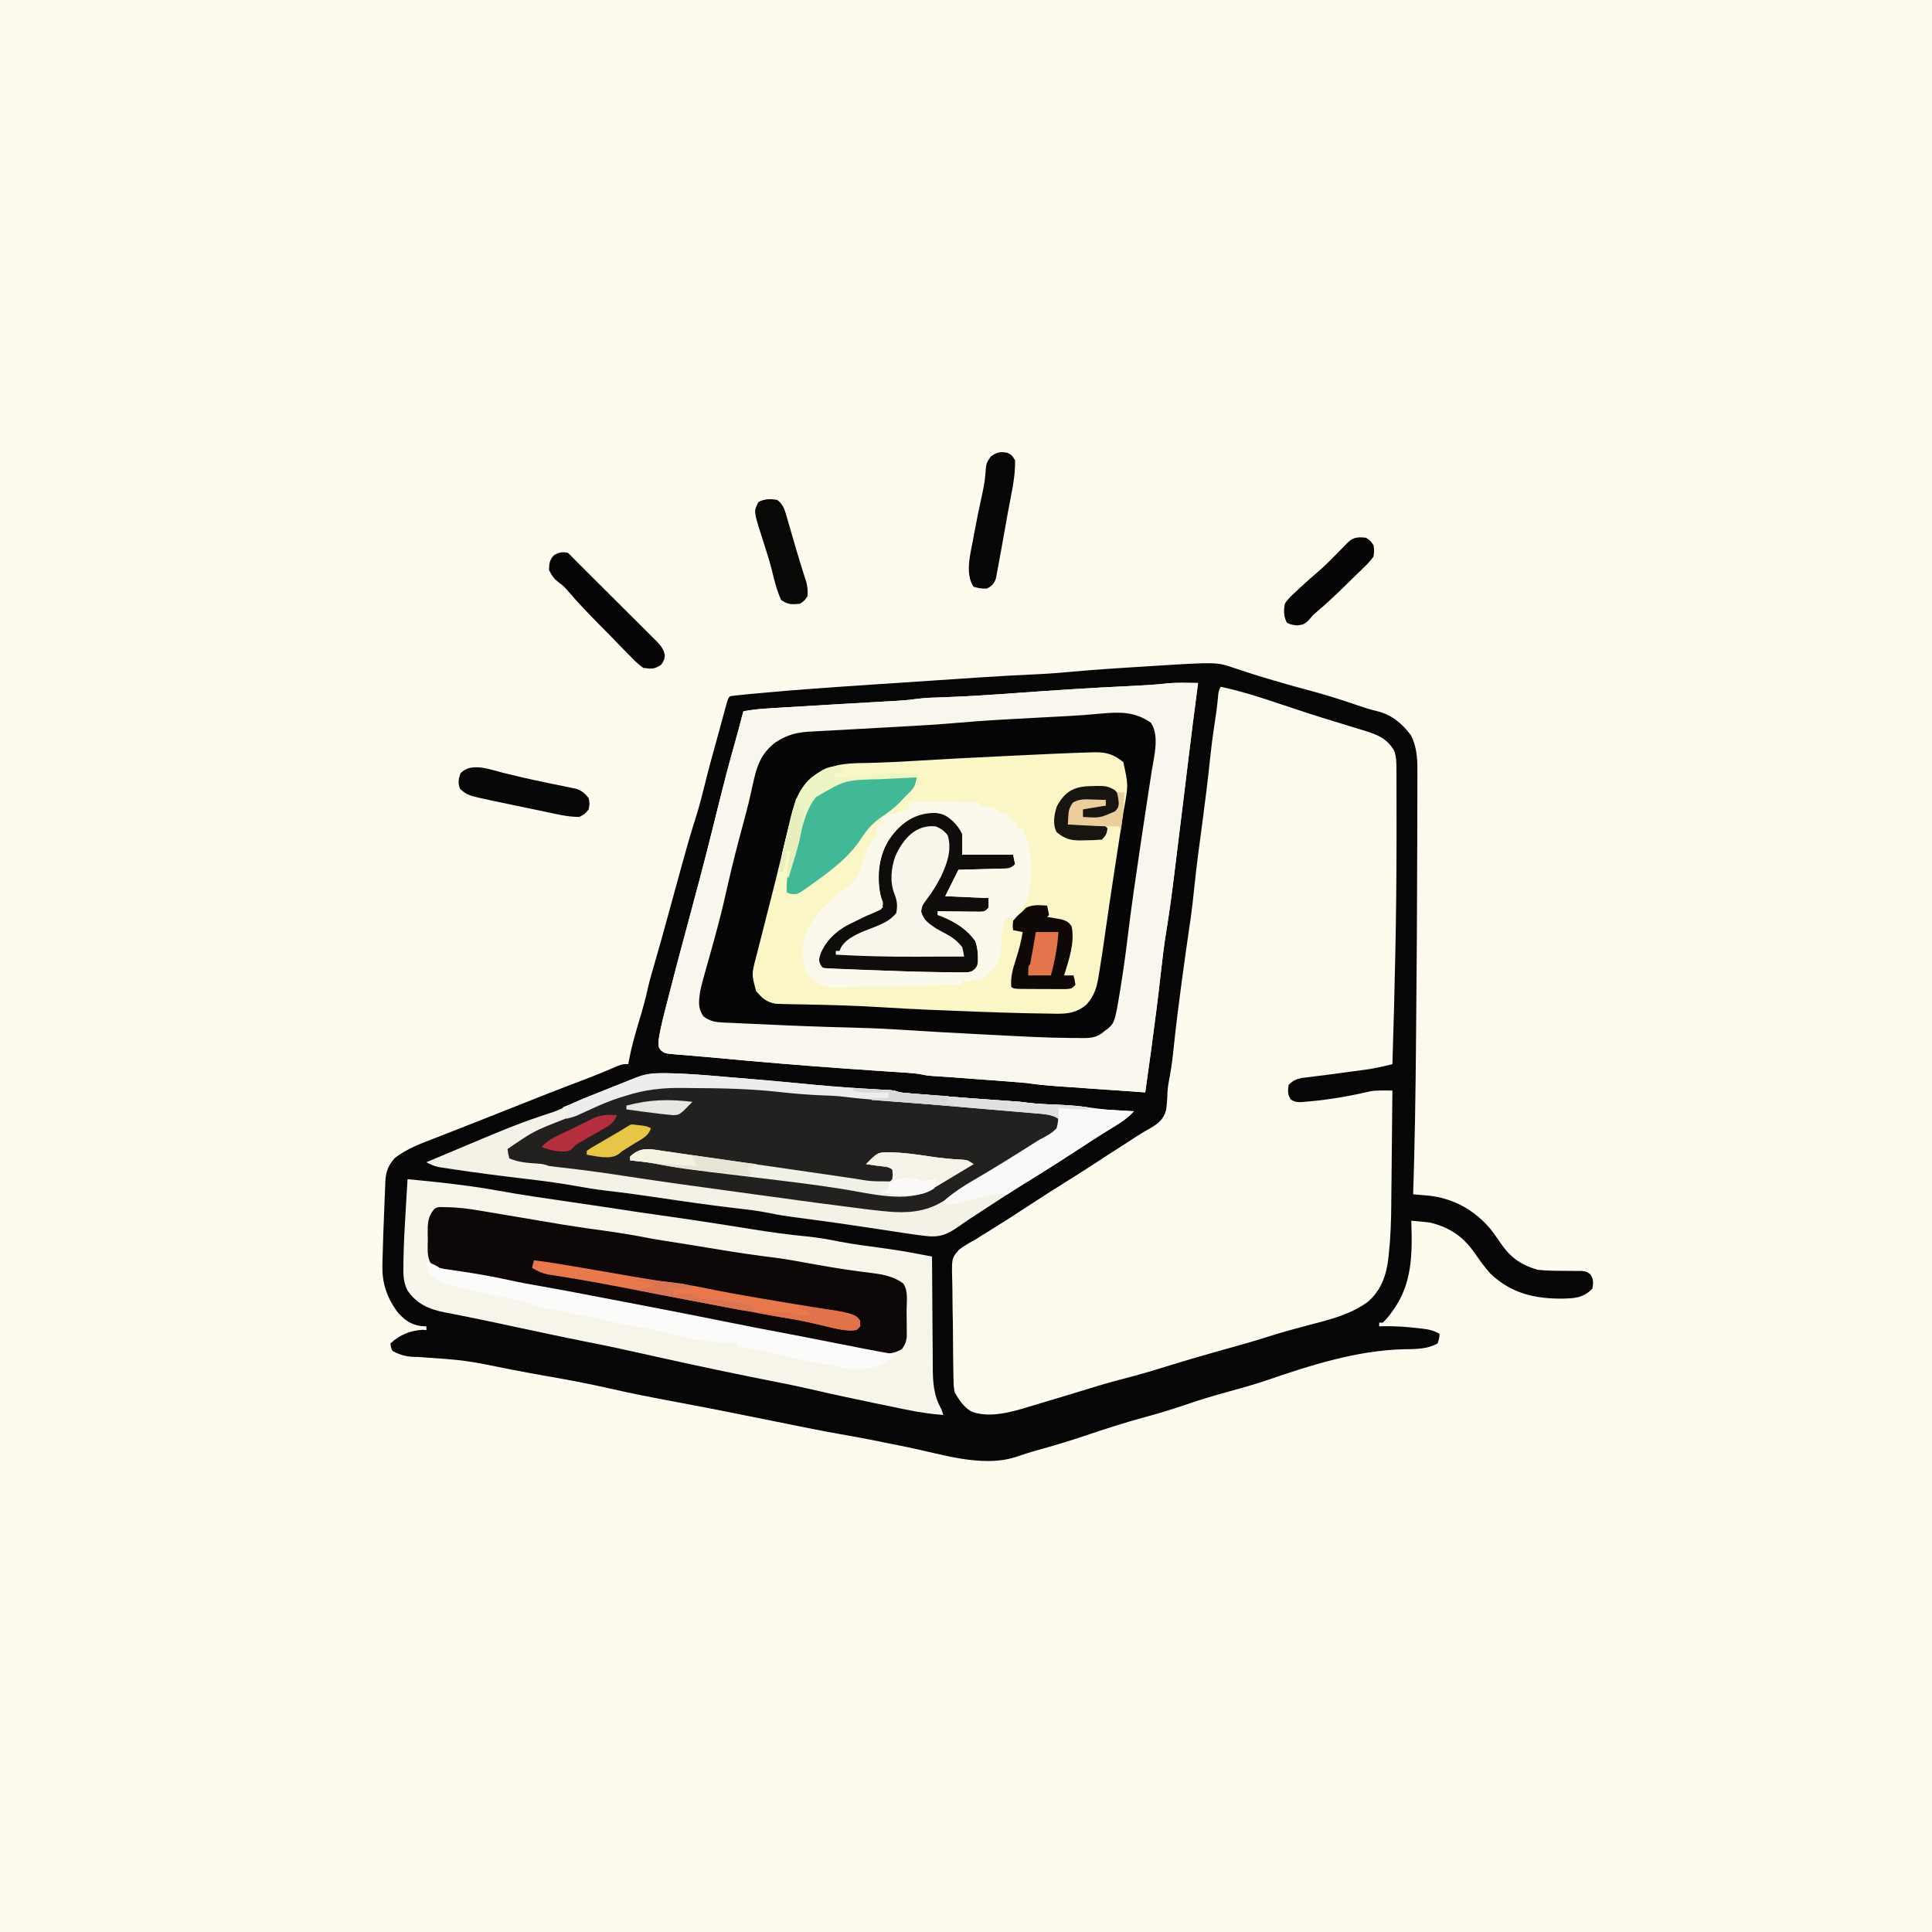
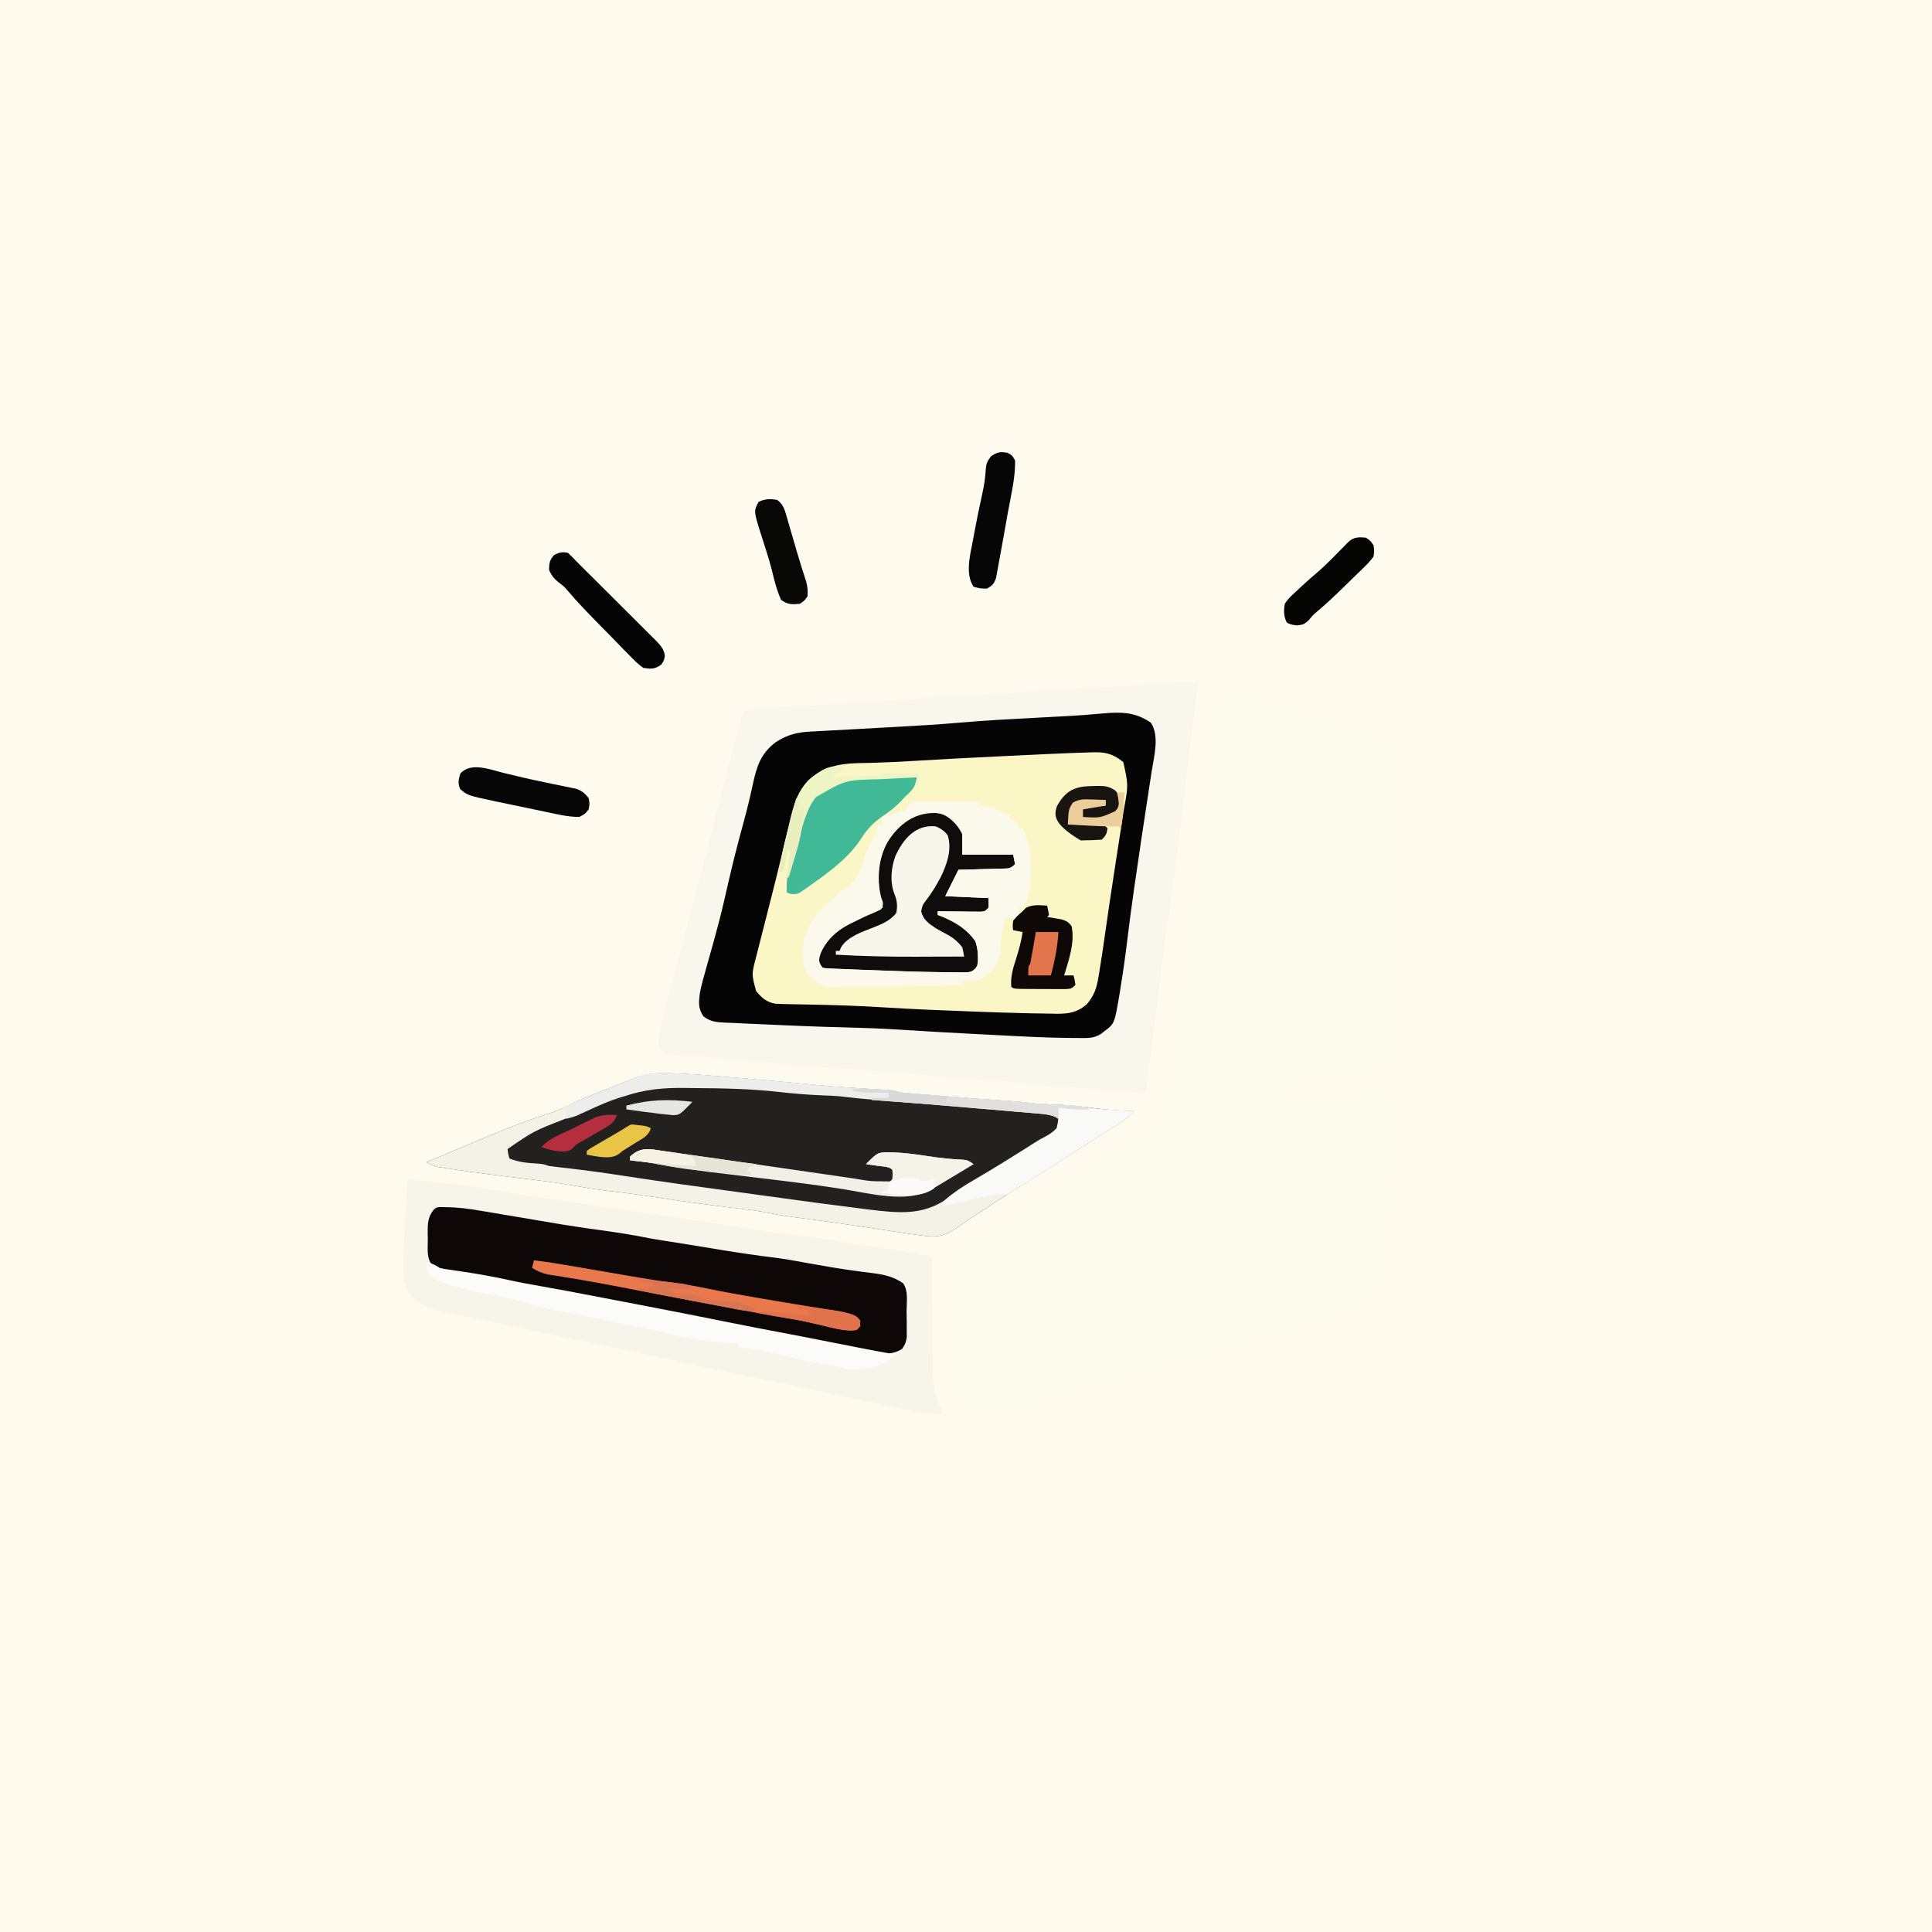
<svg xmlns="http://www.w3.org/2000/svg" version="1.1" width="1024" height="1024">
  <rect width="100%" height="100%" fill="#333333" stroke="none" />
  <path d="M0 0 C337.92 0 675.84 0 1024 0 C1024 337.92 1024 675.84 1024 1024 C686.08 1024 348.16 1024 0 1024 C0 686.08 0 348.16 0 0 Z " fill="#FEFBEE" transform="translate(0,0)" />
-   <path d="M0 0 C1.42 0.46 2.84 0.92 4.26 1.39 C4.98 1.63 5.7 1.87 6.44 2.13 C10.39 3.44 14.39 4.62 18.38 5.81 C19.21 6.06 20.04 6.32 20.9 6.57 C27.11 8.44 33.36 10.14 39.62 11.81 C48.08 14.07 56.37 16.66 64.64 19.52 C68.4 20.81 72.12 22.02 76 22.91 C83.57 24.89 88.83 29.41 93.5 35.55 C96.42 41.24 96.94 47.16 96.93 53.45 C96.93 54.18 96.93 54.9 96.94 55.64 C96.94 58.04 96.93 60.44 96.92 62.84 C96.92 64.57 96.92 66.31 96.92 68.05 C96.92 72.79 96.9 77.53 96.88 82.27 C96.87 85.26 96.87 88.25 96.86 91.24 C96.81 124.12 96.58 157 96.28 189.88 C96.25 193.27 96.22 196.66 96.19 200.04 C95.96 226.33 95.55 252.6 94.69 278.88 C95.44 278.94 96.19 279 96.97 279.07 C97.96 279.15 98.95 279.24 99.97 279.33 C101.44 279.46 101.44 279.46 102.94 279.59 C116.14 280.98 127.4 287.38 135.85 297.47 C137.76 299.97 139.54 302.53 141.31 305.12 C146.4 312.52 152.01 316.38 160.69 318.88 C165.17 319.39 169.62 319.43 174.12 319.44 C176.44 319.45 178.75 319.47 181.06 319.5 C182.07 319.5 183.08 319.51 184.12 319.51 C186.69 319.88 186.69 319.88 188.51 321.21 C190.4 323.87 190.2 325.72 189.69 328.88 C184.91 333.79 180.34 334.03 173.83 334.17 C159.14 334.28 146.8 331.44 135.73 321.03 C132.39 317.34 129.6 313.32 126.75 309.25 C120.71 300.89 113.75 296.35 103.69 293.88 C100.36 293.45 97.03 293.14 93.69 292.88 C93.71 293.46 93.73 294.04 93.75 294.64 C94.27 311.36 94.03 326.84 83.69 340.88 C83.22 341.51 82.75 342.15 82.26 342.81 C80.94 344.5 80.94 344.5 78.69 346.88 C78.03 346.88 77.37 346.88 76.69 346.88 C76.69 347.54 76.69 348.19 76.69 348.88 C77.58 348.84 77.58 348.84 78.5 348.8 C84.6 348.68 90.56 349.07 96.62 349.75 C97.36 349.83 98.09 349.91 98.85 349.99 C102.49 350.43 105.55 350.92 108.69 352.88 C108.5 355.25 108.5 355.25 107.69 357.88 C102.37 361 95.75 360.92 89.74 361.01 C64.94 361.57 40.09 369.55 16.77 377.56 C10.37 379.72 3.89 381.53 -2.62 383.31 C-10.44 385.45 -18.15 387.74 -25.81 390.38 C-33.29 392.94 -40.81 395.18 -48.44 397.25 C-58.58 400.01 -68.52 403.21 -78.48 406.6 C-87.17 409.54 -95.92 412.15 -104.77 414.59 C-108.69 415.67 -112.52 416.94 -116.38 418.25 C-134.22 423.75 -155.41 416.55 -173.12 412.94 C-177.49 412.05 -181.85 411.17 -186.21 410.29 C-187.79 409.96 -187.79 409.96 -189.41 409.64 C-195.93 408.33 -202.45 407.12 -208.99 405.99 C-218.57 404.33 -228.1 402.36 -237.62 400.44 C-239.55 400.05 -241.47 399.67 -243.39 399.28 C-256.49 396.65 -256.49 396.65 -262.96 395.34 C-273.99 393.11 -285.03 390.98 -296.09 388.92 C-307.9 386.73 -319.66 384.43 -331.38 381.75 C-342.27 379.26 -353.19 377.2 -364.2 375.3 C-370.5 374.21 -376.78 373.03 -383.05 371.82 C-407.72 366.8 -407.72 366.8 -432.76 365.09 C-438.06 365.13 -441.61 364.44 -446.31 361.88 C-447.25 359.69 -447.25 359.69 -447.31 357.88 C-442.46 353.34 -436.85 351.09 -430.25 350.69 C-429.61 350.75 -428.97 350.81 -428.31 350.88 C-428.31 350.21 -428.31 349.56 -428.31 348.88 C-429.32 348.81 -430.33 348.75 -431.38 348.69 C-436.87 347.86 -440.48 345.09 -443.98 340.86 C-449.25 333.42 -451.85 325.92 -451.62 316.75 C-451.61 315.55 -451.61 315.55 -451.59 314.32 C-451.53 311.17 -451.42 308.02 -451.31 304.88 C-451.26 303.33 -451.22 301.78 -451.17 300.24 C-451.03 295.88 -450.86 291.52 -450.67 287.16 C-450.6 285.39 -450.53 283.63 -450.47 281.86 C-450.38 279.33 -450.26 276.81 -450.14 274.29 C-450.12 273.53 -450.09 272.77 -450.07 271.99 C-449.79 266.86 -448.6 263.81 -445.31 259.88 C-438.66 254.51 -430.26 251.61 -422.38 248.56 C-421.09 248.06 -419.81 247.55 -418.52 247.05 C-415.69 245.93 -412.85 244.82 -410.02 243.72 C-404.9 241.72 -399.8 239.69 -394.7 237.67 C-361.2 224.37 -361.2 224.37 -344.42 218.01 C-338.5 215.75 -332.66 213.35 -326.84 210.82 C-324.31 209.88 -324.31 209.88 -321.31 209.88 C-321.21 209.29 -321.1 208.71 -321 208.11 C-319.7 201.2 -317.84 194.54 -315.81 187.81 C-313.93 181.56 -312.14 175.36 -310.78 168.98 C-309.98 165.38 -308.92 161.85 -307.88 158.31 C-305 148.41 -302.26 138.47 -299.54 128.53 C-289.26 91.03 -289.26 91.03 -285.19 78.06 C-283.58 72.9 -282.23 67.7 -280.95 62.44 C-278.83 53.79 -276.44 45.21 -274.07 36.62 C-273.32 33.92 -272.59 31.21 -271.85 28.5 C-271.4 26.86 -270.95 25.21 -270.5 23.56 C-270.29 22.8 -270.09 22.03 -269.87 21.24 C-268.43 15.99 -268.43 15.99 -267.31 14.88 C-265.52 14.61 -263.72 14.4 -261.91 14.23 C-260.73 14.11 -259.56 13.99 -258.35 13.87 C-257.04 13.75 -255.73 13.63 -254.38 13.5 C-253.69 13.43 -253 13.37 -252.29 13.3 C-232.99 11.48 -213.65 10.17 -194.31 8.88 C-192.87 8.78 -191.44 8.68 -190 8.58 C-179.18 7.86 -168.37 7.14 -157.55 6.42 C-155.03 6.25 -152.5 6.08 -149.98 5.92 C-145.16 5.6 -140.33 5.28 -135.51 4.96 C-134.74 4.91 -133.97 4.86 -133.17 4.81 C-124.44 4.24 -115.7 3.72 -106.96 3.35 C-99 3.02 -91.09 2.37 -83.17 1.65 C-72.98 0.73 -62.78 0.06 -52.58 -0.56 C-49.42 -0.75 -46.26 -0.95 -43.1 -1.16 C-9.54 -3.26 -9.54 -3.26 0 0 Z " fill="#060606" transform="translate(654.312,354.125)" />
  <path d="M0 0 C-0.08 0.58 -0.15 1.15 -0.23 1.75 C-2.04 15.47 -3.78 29.2 -5.45 42.94 C-6.09 48.22 -6.74 53.5 -7.38 58.79 C-7.52 59.87 -7.65 60.95 -7.78 62.07 C-9.12 72.98 -10.45 83.89 -11.81 94.79 C-12.06 96.81 -12.3 98.83 -12.55 100.85 C-13.84 111.35 -15.24 121.81 -16.94 132.25 C-18.05 139.1 -18.89 145.96 -19.65 152.85 C-21.15 166.32 -22.86 179.76 -24.69 193.19 C-24.85 194.38 -24.85 194.38 -25.02 195.6 C-25.99 202.74 -26.98 209.87 -28 217 C-35.85 216.45 -43.69 215.9 -51.54 215.35 C-54.21 215.16 -56.88 214.97 -59.55 214.78 C-63.39 214.52 -67.23 214.24 -71.07 213.97 C-72.85 213.85 -72.85 213.85 -74.67 213.72 C-80.16 213.33 -85.56 212.81 -91 212 C-93.9 211.72 -96.81 211.5 -99.72 211.28 C-100.55 211.22 -101.37 211.16 -102.22 211.09 C-104.83 210.89 -107.45 210.7 -110.06 210.5 C-111.79 210.37 -113.52 210.24 -115.25 210.11 C-124.72 209.38 -124.72 209.38 -134.19 208.72 C-135.43 208.64 -136.66 208.55 -137.93 208.47 C-139 208.4 -140.06 208.33 -141.15 208.26 C-144 208 -144 208 -146.37 207.51 C-148.9 207.02 -151.32 206.77 -153.9 206.6 C-155.33 206.5 -155.33 206.5 -156.8 206.4 C-157.84 206.34 -158.88 206.27 -159.95 206.2 C-162.24 206.05 -164.53 205.9 -166.82 205.74 C-168.03 205.66 -169.24 205.58 -170.48 205.5 C-192.62 204.03 -214.72 202.33 -236.81 200.38 C-237.99 200.27 -239.17 200.17 -240.38 200.06 C-246.92 199.48 -253.46 198.88 -259.99 198.27 C-262.98 198 -265.97 197.75 -268.97 197.51 C-270.79 197.36 -272.62 197.2 -274.45 197.04 C-275.28 196.98 -276.11 196.92 -276.96 196.85 C-282.53 196.35 -282.53 196.35 -284.74 194.69 C-286 193 -286 193 -285.93 189.29 C-284.87 182.21 -282.96 175.3 -281.19 168.38 C-280.84 167 -280.49 165.63 -280.15 164.25 C-277.05 152.01 -273.76 139.81 -270.47 127.61 C-266.03 111.21 -261.68 94.79 -257.58 78.3 C-257.36 77.43 -257.15 76.57 -256.92 75.67 C-255.84 71.33 -254.76 66.98 -253.69 62.64 C-251.32 53.08 -248.82 43.57 -246.15 34.09 C-244.36 27.75 -242.68 21.37 -241 15 C-237.13 14.31 -233.34 13.82 -229.43 13.57 C-228.31 13.5 -227.19 13.43 -226.04 13.35 C-224.81 13.28 -223.58 13.2 -222.31 13.12 C-221.01 13.04 -219.71 12.96 -218.37 12.88 C-209.2 12.3 -200.03 11.77 -190.86 11.24 C-189.72 11.17 -188.58 11.11 -187.4 11.04 C-181.66 10.71 -175.92 10.38 -170.18 10.05 C-168.04 9.93 -165.89 9.81 -163.75 9.68 C-162.28 9.6 -162.28 9.6 -160.78 9.52 C-156.99 9.3 -153.28 9.04 -149.53 8.48 C-144.63 7.81 -139.76 7.71 -134.82 7.56 C-122.04 7.1 -109.3 6.26 -96.55 5.33 C-76.31 3.86 -56.07 2.53 -35.8 1.6 C-29.22 1.29 -22.68 0.92 -16.13 0.2 C-10.77 -0.3 -5.38 -0.05 0 0 Z " fill="#FAF6C6" transform="translate(635,362)" />
  <path d="M0 0 C11.04 2.36 21.64 5.79 32.32 9.41 C41.51 12.52 50.72 15.5 60 18.31 C63.1 19.26 66.2 20.22 69.29 21.17 C70.99 21.69 72.68 22.2 74.38 22.71 C81.84 24.97 88.03 26.87 92 34 C93.16 37.49 93.13 40.22 93.15 43.91 C93.15 44.61 93.15 45.32 93.16 46.04 C93.16 48.41 93.17 50.78 93.17 53.14 C93.17 54.83 93.18 56.52 93.18 58.21 C93.19 62.79 93.19 67.37 93.19 71.95 C93.19 74.8 93.19 77.66 93.19 80.51 C93.2 120.36 92.27 160.17 91 200 C86.12 201.28 81.37 202.33 76.37 203 C75.15 203.16 73.93 203.33 72.67 203.5 C71.42 203.66 70.17 203.83 68.88 204 C65.16 204.5 61.44 205 57.73 205.5 C55.19 205.84 52.64 206.16 50.09 206.46 C48.85 206.62 47.6 206.78 46.32 206.94 C45.2 207.07 44.08 207.2 42.93 207.34 C39.84 208.04 38.24 208.77 36 211 C35.55 214.09 35.36 216.04 37.12 218.7 C39.98 220.68 42.14 220.16 45.56 219.88 C46.21 219.82 46.87 219.77 47.54 219.71 C58.29 218.72 69.07 216.85 79.57 214.33 C81.97 214 84.23 213.97 86.65 213.98 C87.47 213.98 88.28 213.99 89.12 213.99 C89.74 213.99 90.36 214 91 214 C90.91 223.73 90.82 233.46 90.71 243.19 C90.66 247.71 90.62 252.22 90.58 256.74 C90.54 261.12 90.49 265.5 90.44 269.87 C90.42 271.53 90.41 273.18 90.4 274.84 C90.33 283.54 90.02 292.15 89.08 300.81 C89 301.55 88.93 302.29 88.84 303.05 C87.77 312.1 84.98 319.9 78 326 C68.43 332.92 57.7 335.42 46.44 338.38 C39.37 340.25 32.33 342.14 25.38 344.38 C17.52 346.9 9.58 349.1 1.62 351.31 C-8.57 354.15 -18.71 357.09 -28.81 360.25 C-36.83 362.76 -44.85 365.07 -52.98 367.15 C-58.94 368.68 -64.81 370.43 -70.69 372.25 C-74.79 373.51 -78.89 374.75 -83 376 C-83.63 376.19 -84.26 376.38 -84.91 376.58 C-89.07 377.85 -93.23 379.1 -97.41 380.32 C-98.78 380.72 -100.14 381.14 -101.51 381.55 C-110.8 384.4 -122.96 387.93 -132.43 383.99 C-136.37 381.49 -138.66 378.01 -141 374 C-141.56 370.56 -141.56 370.56 -141.63 366.74 C-141.65 366.04 -141.67 365.34 -141.68 364.62 C-141.74 362.32 -141.76 360.03 -141.78 357.73 C-141.8 356.12 -141.82 354.51 -141.84 352.9 C-141.88 349.53 -141.9 346.17 -141.91 342.8 C-141.92 338.5 -142.01 334.2 -142.11 329.9 C-142.18 326.58 -142.2 323.26 -142.2 319.93 C-142.21 318.35 -142.24 316.77 -142.29 315.18 C-142.63 302.84 -142.63 302.84 -138.6 298.28 C-135.82 296.23 -133.07 294.58 -130 293 C-128.74 292.2 -127.48 291.39 -126.23 290.56 C-125.08 289.85 -123.91 289.14 -122.75 288.44 C-115.92 284.24 -109.2 279.89 -102.5 275.5 C-95.36 270.82 -88.19 266.2 -80.93 261.71 C-73.81 257.29 -66.8 252.69 -59.78 248.11 C-56.26 245.81 -52.73 243.54 -49.18 241.3 C-47.49 240.22 -45.81 239.12 -44.14 238.02 C-42.06 236.68 -39.94 235.42 -37.77 234.23 C-33.09 231.45 -30.48 229.69 -28.95 224.33 C-28.44 220.97 -28.3 217.62 -28.17 214.23 C-27.98 211.68 -27.54 209.24 -27.05 206.73 C-25.93 200.89 -25.29 195.04 -24.69 189.12 C-23.48 177.76 -22.04 166.44 -20.5 155.12 C-20.39 154.33 -20.28 153.53 -20.17 152.71 C-19.06 144.53 -17.92 136.36 -16.72 128.2 C-16.59 127.27 -16.45 126.33 -16.31 125.38 C-16.21 124.68 -16.11 123.98 -16 123.27 C-15.24 117.97 -14.63 112.68 -14.11 107.35 C-12.87 95.21 -11.22 83.13 -9.6 71.04 C-8.15 60.17 -6.78 49.3 -5.67 38.39 C-5.07 32.53 -4.32 26.7 -3.44 20.88 C-3.18 19.19 -2.93 17.5 -2.68 15.8 C-2.51 14.61 -2.51 14.61 -2.33 13.4 C-1.89 10.21 -1.57 7.02 -1.27 3.82 C-1 2 -1 2 0 0 Z " fill="#FDFAEE" transform="translate(647,364)" />
  <path d="M0 0 C10.42 0.96 20.82 2.04 31.19 3.44 C32.02 3.55 32.84 3.66 33.7 3.77 C38.29 4.41 42.86 5.14 47.43 5.97 C60.32 8.31 73.29 10.17 86.25 12.06 C89.85 12.59 93.46 13.12 97.06 13.65 C99.28 13.98 101.51 14.31 103.73 14.63 C110.17 15.57 116.6 16.55 123.03 17.55 C126.95 18.15 130.88 18.69 134.81 19.24 C144.94 20.66 155.06 22.15 165.16 23.75 C166.14 23.9 167.12 24.05 168.12 24.21 C173 24.98 177.87 25.76 182.75 26.54 C192.38 28.07 201.99 29.43 211.71 30.34 C217.67 30.91 223.43 31.97 229.31 33.15 C236.64 34.54 244.06 35.47 251.45 36.47 C257.82 37.34 264.13 38.36 270.45 39.57 C271.18 39.7 271.91 39.84 272.66 39.99 C274.44 40.32 276.22 40.66 278 41 C278 41.88 278.01 42.76 278.01 43.67 C278.05 52.01 278.11 60.36 278.18 68.7 C278.22 72.98 278.26 77.27 278.27 81.56 C278.29 85.7 278.32 89.85 278.37 93.99 C278.38 95.56 278.39 97.14 278.39 98.71 C278.4 107.27 278.68 114.38 283 122 C283.33 122.99 283.66 123.98 284 125 C277.28 124.44 270.77 123.49 264.17 122.11 C263.27 121.92 262.37 121.74 261.43 121.55 C258.54 120.95 255.64 120.35 252.75 119.75 C250.75 119.34 248.75 118.93 246.75 118.51 C236.13 116.32 225.53 114.06 214.97 111.6 C208.79 110.16 202.59 108.88 196.36 107.65 C174.21 103.29 152.13 98.65 130.1 93.7 C125.09 92.57 120.08 91.47 115.06 90.38 C113.82 90.1 113.82 90.1 112.56 89.82 C106.64 88.53 100.7 87.34 94.76 86.16 C82.36 83.7 70 81.04 57.64 78.4 C43.28 75.31 43.28 75.31 28.89 72.38 C27.24 72.05 27.24 72.05 25.55 71.71 C23.65 71.34 21.75 70.97 19.85 70.62 C11.36 68.94 5.01 66.23 0 59 C-2.22 54.68 -2.27 50.64 -2.19 45.88 C-2.18 45.1 -2.17 44.31 -2.17 43.5 C-2.05 34.61 -1.54 25.75 -1 16.88 C-0.9 15.22 -0.81 13.57 -0.71 11.92 C-0.48 7.94 -0.24 3.97 0 0 Z " fill="#F7F5E9" transform="translate(216,625)" />
  <path d="M0 0 C0.79 0 1.58 0 2.39 0 C13.11 0.11 23.77 1.08 34.45 1.99 C36.67 2.17 38.9 2.36 41.13 2.54 C54.51 3.64 67.88 4.86 81.24 6.17 C92.03 7.2 102.84 7.92 113.67 8.53 C114.89 8.6 116.11 8.67 117.37 8.75 C118.99 8.84 118.99 8.84 120.64 8.93 C123.32 9.18 123.32 9.18 126.32 10.18 C128.71 10.44 131.11 10.66 133.5 10.86 C134.22 10.92 134.94 10.98 135.68 11.04 C138.04 11.24 140.4 11.42 142.76 11.61 C144.39 11.75 146.01 11.88 147.64 12.01 C158.92 12.93 170.2 13.77 181.49 14.53 C190.16 15.12 190.16 15.12 194.46 15.7 C199.1 16.27 203.71 16.44 208.38 16.61 C215.91 16.92 223.21 17.59 230.66 18.7 C237.18 19.55 243.75 19.85 250.32 20.18 C247.13 23.69 243.54 26.06 239.51 28.49 C232.63 32.7 225.87 37.06 219.13 41.49 C211.82 46.28 204.46 50.98 197.01 55.55 C186.65 61.9 176.49 68.55 166.34 75.23 C165.34 75.88 164.33 76.54 163.29 77.21 C161.32 78.52 159.37 79.86 157.45 81.24 C151.08 85.69 147.02 87.23 139.32 86.18 C138.12 86.03 136.92 85.88 135.69 85.73 C131.45 85.18 127.23 84.52 123.01 83.86 C121.48 83.63 119.95 83.4 118.42 83.17 C115.41 82.71 112.4 82.26 109.39 81.8 C104.29 81.02 99.18 80.28 94.07 79.55 C93.27 79.44 92.46 79.32 91.63 79.2 C87.26 78.58 82.89 77.98 78.51 77.4 C77.53 77.27 76.55 77.14 75.54 77 C73.68 76.75 71.81 76.51 69.95 76.27 C65.79 75.71 61.69 75.07 57.58 74.2 C51.05 72.85 44.44 72.14 37.82 71.36 C25.4 69.87 13.03 68.15 0.66 66.29 C-9.34 64.79 -19.34 63.39 -29.38 62.25 C-34.85 61.61 -40.24 60.73 -45.65 59.74 C-54.26 58.18 -62.89 57.07 -71.58 56.04 C-84.38 54.52 -97.18 52.92 -109.93 50.99 C-110.98 50.83 -112.03 50.68 -113.11 50.52 C-114.07 50.37 -115.02 50.22 -116.01 50.07 C-116.82 49.95 -117.64 49.82 -118.47 49.69 C-120.78 49.15 -122.61 48.32 -124.68 47.18 C-76.44 26.85 -76.44 26.85 -57.12 20.46 C-54.58 19.51 -52.37 18.55 -49.99 17.31 C-45.86 15.22 -41.65 13.46 -37.35 11.76 C-36.59 11.46 -35.83 11.15 -35.05 10.84 C-32.66 9.89 -30.26 8.94 -27.87 7.99 C-26.24 7.34 -24.62 6.69 -22.99 6.04 C-21.45 5.43 -19.9 4.81 -18.35 4.2 C-17.62 3.91 -16.9 3.62 -16.15 3.32 C-10.5 1.08 -6.06 -0.01 0 0 Z " fill="#222120" transform="translate(350.68,568.824)" />
  <path d="M0 0 C-0.08 0.58 -0.15 1.15 -0.23 1.75 C-2.04 15.47 -3.78 29.2 -5.45 42.94 C-6.09 48.22 -6.74 53.5 -7.38 58.79 C-7.52 59.87 -7.65 60.95 -7.78 62.07 C-9.12 72.98 -10.45 83.89 -11.81 94.79 C-12.06 96.81 -12.3 98.83 -12.55 100.85 C-13.84 111.35 -15.24 121.81 -16.94 132.25 C-18.05 139.1 -18.89 145.96 -19.65 152.85 C-21.15 166.32 -22.86 179.76 -24.69 193.19 C-24.85 194.38 -24.85 194.38 -25.02 195.6 C-25.99 202.74 -26.98 209.87 -28 217 C-35.85 216.45 -43.69 215.9 -51.54 215.35 C-54.21 215.16 -56.88 214.97 -59.55 214.78 C-63.39 214.52 -67.23 214.24 -71.07 213.97 C-72.85 213.85 -72.85 213.85 -74.67 213.72 C-80.16 213.33 -85.56 212.81 -91 212 C-93.9 211.72 -96.81 211.5 -99.72 211.28 C-100.55 211.22 -101.37 211.16 -102.22 211.09 C-104.83 210.89 -107.45 210.7 -110.06 210.5 C-111.79 210.37 -113.52 210.24 -115.25 210.11 C-124.72 209.38 -124.72 209.38 -134.19 208.72 C-135.43 208.64 -136.66 208.55 -137.93 208.47 C-139 208.4 -140.06 208.33 -141.15 208.26 C-144 208 -144 208 -146.37 207.51 C-148.9 207.02 -151.32 206.77 -153.9 206.6 C-155.33 206.5 -155.33 206.5 -156.8 206.4 C-157.84 206.34 -158.88 206.27 -159.95 206.2 C-162.24 206.05 -164.53 205.9 -166.82 205.74 C-168.03 205.66 -169.24 205.58 -170.48 205.5 C-192.62 204.03 -214.72 202.33 -236.81 200.38 C-237.99 200.27 -239.17 200.17 -240.38 200.06 C-246.92 199.48 -253.46 198.88 -259.99 198.27 C-262.98 198 -265.97 197.75 -268.97 197.51 C-270.79 197.36 -272.62 197.2 -274.45 197.04 C-275.28 196.98 -276.11 196.92 -276.96 196.85 C-282.53 196.35 -282.53 196.35 -284.74 194.69 C-286 193 -286 193 -285.93 189.29 C-284.87 182.21 -282.96 175.3 -281.19 168.38 C-280.84 167 -280.49 165.63 -280.15 164.25 C-277.05 152.01 -273.76 139.81 -270.47 127.61 C-266.03 111.21 -261.68 94.79 -257.58 78.3 C-257.36 77.43 -257.15 76.57 -256.92 75.67 C-255.84 71.33 -254.76 66.98 -253.69 62.64 C-251.32 53.08 -248.82 43.57 -246.15 34.09 C-244.36 27.75 -242.68 21.37 -241 15 C-237.13 14.31 -233.34 13.82 -229.43 13.57 C-228.31 13.5 -227.19 13.43 -226.04 13.35 C-224.81 13.28 -223.58 13.2 -222.31 13.12 C-221.01 13.04 -219.71 12.96 -218.37 12.88 C-209.2 12.3 -200.03 11.77 -190.86 11.24 C-189.72 11.17 -188.58 11.11 -187.4 11.04 C-181.66 10.71 -175.92 10.38 -170.18 10.05 C-168.04 9.93 -165.89 9.81 -163.75 9.68 C-162.28 9.6 -162.28 9.6 -160.78 9.52 C-156.99 9.3 -153.28 9.04 -149.53 8.48 C-144.63 7.81 -139.76 7.71 -134.82 7.56 C-122.04 7.1 -109.3 6.26 -96.55 5.33 C-76.31 3.86 -56.07 2.53 -35.8 1.6 C-29.22 1.29 -22.68 0.92 -16.13 0.2 C-10.77 -0.3 -5.38 -0.05 0 0 Z M-61.12 16.81 C-74.32 17.79 -87.52 18.56 -100.72 19.31 C-121.91 20.47 -121.91 20.47 -143.06 22 C-151.56 22.69 -160.05 23.27 -168.56 23.75 C-170.26 23.85 -170.26 23.85 -172 23.95 C-177.8 24.29 -183.6 24.62 -189.4 24.95 C-191.04 25.04 -191.04 25.04 -192.7 25.14 C-194.76 25.25 -196.81 25.37 -198.87 25.48 C-210.46 25.7 -210.46 25.7 -221.12 29.5 C-222.27 30.17 -222.27 30.17 -223.45 30.84 C-230.63 36.9 -234.08 43.52 -236.1 52.57 C-236.34 53.57 -236.58 54.57 -236.83 55.59 C-237.6 58.77 -238.33 61.95 -239.06 65.12 C-239.56 67.2 -240.05 69.28 -240.55 71.36 C-241.29 74.46 -242.03 77.57 -242.77 80.67 C-245.14 90.7 -247.74 100.66 -250.38 110.62 C-251.76 115.91 -253.07 121.21 -254.38 126.5 C-255.79 132.19 -257.21 137.88 -258.62 143.56 C-258.93 144.78 -259.23 145.99 -259.54 147.24 C-261.96 156.96 -261.96 156.96 -263.18 161.02 C-263.95 163.81 -264.36 166.24 -264.44 169.12 C-264.48 169.93 -264.52 170.74 -264.56 171.57 C-263.68 175.38 -262.1 176.63 -259 179 C-255.32 179.87 -251.66 179.98 -247.89 180.11 C-246.8 180.17 -245.7 180.22 -244.56 180.28 C-240.98 180.46 -237.4 180.61 -233.81 180.75 C-231.33 180.87 -228.84 180.99 -226.35 181.11 C-212.16 181.78 -197.97 182.27 -183.77 182.59 C-171.56 182.89 -159.38 183.66 -147.19 184.44 C-131.69 185.43 -116.19 186.35 -100.67 187.06 C-98.81 187.14 -96.95 187.23 -95.09 187.32 C-89.06 187.6 -83.03 187.82 -77 188 C-75.54 188.05 -75.54 188.05 -74.06 188.1 C-71.06 188.19 -68.07 188.25 -65.07 188.3 C-64.16 188.33 -63.24 188.36 -62.29 188.39 C-56.65 188.45 -53.47 187.78 -49 184 C-42.96 177.79 -42.41 169.28 -41.06 161.06 C-40.83 159.69 -40.83 159.69 -40.59 158.3 C-39.62 152.49 -38.83 146.67 -38.13 140.83 C-36.59 128.04 -34.76 115.31 -32.86 102.57 C-32.57 100.63 -32.29 98.68 -32 96.73 C-30.8 88.67 -29.6 80.6 -28.39 72.54 C-27.64 67.54 -26.9 62.55 -26.16 57.55 C-25.88 55.67 -25.6 53.79 -25.32 51.91 C-21.84 36.55 -21.84 36.55 -24.24 22.02 C-27.98 17.74 -32.59 16.17 -38.22 15.78 C-45.89 15.88 -53.49 16.21 -61.12 16.81 Z " fill="#F9F7ED" transform="translate(635,362)" />
  <path d="M0 0 C4.76 6.93 1.73 17.77 0.49 25.66 C0.32 26.74 0.16 27.83 -0.01 28.96 C-0.54 32.47 -1.08 35.99 -1.62 39.5 C-1.99 41.94 -2.36 44.38 -2.73 46.81 C-3.46 51.65 -4.19 56.49 -4.93 61.33 C-6.24 70 -7.51 78.69 -8.75 87.38 C-8.85 88.08 -8.95 88.78 -9.05 89.5 C-10.3 98.22 -11.45 106.94 -12.5 115.69 C-13.48 123.8 -14.63 131.87 -15.94 139.94 C-16.09 140.91 -16.25 141.89 -16.4 142.9 C-19.19 159.55 -19.19 159.55 -24.5 163.5 C-25.1 163.96 -25.7 164.43 -26.32 164.91 C-30.39 167.66 -34.44 167.16 -39.2 167.15 C-40.65 167.15 -40.65 167.15 -42.14 167.14 C-55.36 167.05 -68.55 166.31 -81.75 165.62 C-83.8 165.52 -85.84 165.42 -87.89 165.32 C-103.59 164.52 -119.27 163.64 -134.96 162.63 C-143.17 162.12 -151.36 161.81 -159.58 161.61 C-174.74 161.24 -189.9 160.66 -205.05 159.92 C-207.51 159.81 -209.97 159.7 -212.43 159.6 C-215.9 159.46 -219.36 159.29 -222.83 159.11 C-224.4 159.05 -224.4 159.05 -226.01 159 C-230.69 158.73 -233.23 158.51 -237.1 155.71 C-240.03 151.38 -239.6 148.06 -238.94 143 C-238.08 138.79 -236.95 134.69 -235.75 130.56 C-235.1 128.24 -234.45 125.92 -233.8 123.6 C-233.48 122.47 -233.16 121.34 -232.83 120.18 C-231.64 115.96 -230.49 111.74 -229.38 107.5 C-229.18 106.75 -228.98 106.01 -228.78 105.24 C-227.08 98.75 -225.6 92.22 -224.12 85.69 C-221.63 74.67 -218.81 63.76 -215.83 52.87 C-214.03 46.24 -212.38 39.61 -210.96 32.89 C-208.91 23.39 -206.86 16.44 -198.78 10.38 C-192.31 6.21 -187.1 5.02 -179.47 4.72 C-178.39 4.65 -177.31 4.59 -176.2 4.52 C-173.92 4.39 -171.65 4.27 -169.37 4.16 C-166.02 4 -162.68 3.81 -159.33 3.61 C-151.56 3.14 -143.79 2.73 -136.02 2.32 C-124.34 1.7 -112.68 1.02 -101.02 0 C-87.74 -1.16 -74.44 -1.87 -61.12 -2.56 C-57.55 -2.75 -53.97 -2.94 -50.39 -3.13 C-48.2 -3.25 -46 -3.37 -43.8 -3.48 C-37.95 -3.79 -32.13 -4.22 -26.3 -4.79 C-16.1 -5.71 -8.55 -5.82 0 0 Z M-42.16 16.12 C-50.65 16.46 -59.13 16.86 -67.62 17.27 C-70.49 17.41 -73.37 17.55 -76.25 17.68 C-93.12 18.49 -110 19.34 -126.86 20.37 C-133.06 20.75 -139.24 21.06 -145.45 21.24 C-146.64 21.27 -147.84 21.31 -149.07 21.35 C-151.25 21.4 -153.42 21.45 -155.6 21.48 C-165.72 21.75 -174.53 23.77 -181.94 31 C-188.66 38.49 -190.31 47.81 -192.5 57.31 C-192.91 59.04 -193.32 60.77 -193.74 62.49 C-194.41 65.27 -195.08 68.06 -195.74 70.84 C-197.57 78.56 -199.51 86.26 -201.47 93.95 C-202.07 96.32 -202.68 98.68 -203.28 101.05 C-204.17 104.54 -205.06 108.04 -205.95 111.53 C-206.79 114.8 -207.62 118.07 -208.45 121.35 C-208.7 122.32 -208.95 123.3 -209.21 124.3 C-211.6 133.43 -211.6 133.43 -209.19 142.25 C-206.1 146.02 -203.74 148.11 -198.94 149 C-196.22 149.13 -193.53 149.21 -190.81 149.25 C-189.14 149.28 -187.46 149.31 -185.79 149.34 C-184.91 149.36 -184.03 149.37 -183.12 149.39 C-169.19 149.64 -155.28 150.05 -141.38 150.94 C-125.7 151.92 -110.01 152.55 -94.31 153.12 C-93.14 153.17 -91.96 153.21 -90.75 153.26 C-82.82 153.56 -74.88 153.81 -66.94 154 C-65.77 154.03 -64.61 154.06 -63.41 154.08 C-59.97 154.16 -56.54 154.2 -53.1 154.24 C-52.07 154.26 -51.03 154.29 -49.96 154.31 C-43.55 154.34 -39.2 153.71 -34.11 149.48 C-30.17 144.96 -28.8 141.16 -27.81 135.31 C-27.67 134.5 -27.53 133.68 -27.39 132.84 C-26.18 125.65 -25.13 118.45 -24.12 111.23 C-22.67 101 -21.15 90.78 -19.58 80.56 C-19.18 77.97 -18.78 75.39 -18.39 72.8 C-17.78 68.86 -17.18 64.93 -16.56 61 C-15.95 57.11 -15.36 53.21 -14.77 49.31 C-14.49 47.57 -14.49 47.57 -14.21 45.79 C-11.88 33.07 -11.88 33.07 -14.56 20.94 C-19.3 17.07 -23.29 15.61 -29.39 15.73 C-30.39 15.74 -30.39 15.74 -31.41 15.76 C-35 15.84 -38.58 15.99 -42.16 16.12 Z " fill="#050505" transform="translate(609.938,383)" />
  <path d="M0 0 C6.17 0.05 12.05 0.79 18.12 1.85 C19.17 2.02 20.21 2.19 21.28 2.37 C24.57 2.92 27.86 3.48 31.15 4.04 C33.36 4.41 35.56 4.78 37.77 5.15 C41.84 5.83 45.91 6.51 49.98 7.21 C62.17 9.3 62.17 9.3 74.39 11.13 C75.53 11.29 76.68 11.45 77.85 11.61 C79.03 11.78 80.2 11.94 81.4 12.1 C90.27 13.35 99.09 14.68 107.87 16.46 C112.19 17.27 116.52 17.92 120.86 18.58 C125.07 19.23 129.26 19.91 133.46 20.6 C135.03 20.86 136.6 21.12 138.17 21.38 C140.56 21.77 142.96 22.17 145.35 22.56 C154.96 24.15 164.56 25.57 174.23 26.74 C178.19 27.24 182.1 27.88 186.03 28.6 C187.46 28.86 188.89 29.12 190.32 29.38 C191.03 29.51 191.75 29.64 192.48 29.78 C196.12 30.43 199.76 31.05 203.4 31.67 C204.5 31.85 204.5 31.85 205.62 32.04 C209.81 32.74 214 33.36 218.21 33.92 C219.15 34.04 220.09 34.17 221.05 34.3 C222.86 34.54 224.67 34.77 226.49 34.99 C232.33 35.76 237.42 36.86 242.32 40.35 C245.2 44.27 244.17 50.2 244.16 54.94 C244.15 57.03 244.2 59.12 244.24 61.21 C244.25 62.55 244.25 63.88 244.25 65.22 C244.26 66.43 244.26 67.65 244.27 68.89 C243.65 72.17 243.65 72.17 241.8 75.1 C234.41 79.95 224.32 76.82 216.16 75.12 C215.1 74.91 214.03 74.7 212.93 74.48 C209.54 73.8 206.16 73.11 202.78 72.42 C200.55 71.97 198.32 71.52 196.09 71.07 C192.78 70.41 189.47 69.75 186.16 69.08 C178.59 67.55 171 66.07 163.4 64.64 C157.02 63.43 150.65 62.2 144.28 60.95 C143.32 60.76 142.37 60.57 141.38 60.38 C137.5 59.62 133.62 58.86 129.74 58.09 C116.88 55.57 104.02 53.08 91.15 50.64 C88.71 50.18 86.26 49.71 83.82 49.25 C79.94 48.51 76.07 47.77 72.2 47.04 C70.66 46.75 69.13 46.46 67.59 46.16 C58.5 44.44 49.42 42.74 40.3 41.19 C36.37 40.51 32.52 39.7 28.65 38.73 C24.28 37.66 19.93 36.88 15.47 36.23 C13.79 35.98 13.79 35.98 12.08 35.73 C9.83 35.4 7.58 35.09 5.32 34.79 C-4.55 33.35 -4.55 33.35 -8.35 29.17 C-10.21 25.43 -9.57 20.96 -9.6 16.85 C-9.62 15.9 -9.64 14.95 -9.66 13.97 C-9.69 8.89 -9.7 5.28 -6.35 1.17 C-4.62 -0.56 -2.35 0.01 0 0 Z " fill="#0D0807" transform="translate(236.346,639.833)" />
  <path d="M0 0 C0.79 0 1.58 0 2.39 0 C13.11 0.11 23.77 1.08 34.45 1.99 C36.67 2.17 38.9 2.36 41.13 2.54 C54.51 3.64 67.88 4.86 81.24 6.17 C92.03 7.2 102.84 7.92 113.67 8.53 C114.89 8.6 116.11 8.67 117.37 8.75 C118.99 8.84 118.99 8.84 120.64 8.93 C123.32 9.18 123.32 9.18 126.32 10.18 C128.71 10.44 131.11 10.66 133.5 10.86 C134.22 10.92 134.94 10.98 135.68 11.04 C138.04 11.24 140.4 11.42 142.76 11.61 C144.39 11.75 146.01 11.88 147.64 12.01 C158.92 12.93 170.2 13.77 181.49 14.53 C190.16 15.12 190.16 15.12 194.46 15.7 C199.1 16.27 203.71 16.44 208.38 16.61 C215.91 16.92 223.21 17.59 230.66 18.7 C237.18 19.55 243.75 19.85 250.32 20.18 C247.13 23.69 243.54 26.06 239.51 28.49 C232.63 32.7 225.87 37.06 219.13 41.49 C211.82 46.28 204.46 50.98 197.01 55.55 C186.65 61.9 176.49 68.55 166.34 75.23 C165.34 75.88 164.33 76.54 163.29 77.21 C161.32 78.52 159.37 79.86 157.45 81.24 C151.08 85.69 147.02 87.23 139.32 86.18 C138.12 86.03 136.92 85.88 135.69 85.73 C131.45 85.18 127.23 84.52 123.01 83.86 C121.48 83.63 119.95 83.4 118.42 83.17 C115.41 82.71 112.4 82.26 109.39 81.8 C104.29 81.02 99.18 80.28 94.07 79.55 C93.27 79.44 92.46 79.32 91.63 79.2 C87.26 78.58 82.89 77.98 78.51 77.4 C77.53 77.27 76.55 77.14 75.54 77 C73.68 76.75 71.81 76.51 69.95 76.27 C65.79 75.71 61.69 75.07 57.58 74.2 C51.05 72.85 44.44 72.14 37.82 71.36 C25.4 69.87 13.03 68.15 0.66 66.29 C-9.34 64.79 -19.34 63.39 -29.38 62.25 C-34.85 61.61 -40.24 60.73 -45.65 59.74 C-54.26 58.18 -62.89 57.07 -71.58 56.04 C-84.38 54.52 -97.18 52.92 -109.93 50.99 C-110.98 50.83 -112.03 50.68 -113.11 50.52 C-114.07 50.37 -115.02 50.22 -116.01 50.07 C-116.82 49.95 -117.64 49.82 -118.47 49.69 C-120.78 49.15 -122.61 48.32 -124.68 47.18 C-76.44 26.85 -76.44 26.85 -57.12 20.46 C-54.58 19.51 -52.37 18.55 -49.99 17.31 C-45.86 15.22 -41.65 13.46 -37.35 11.76 C-36.59 11.46 -35.83 11.15 -35.05 10.84 C-32.66 9.89 -30.26 8.94 -27.87 7.99 C-26.24 7.34 -24.62 6.69 -22.99 6.04 C-21.45 5.43 -19.9 4.81 -18.35 4.2 C-17.62 3.91 -16.9 3.62 -16.15 3.32 C-10.5 1.08 -6.06 -0.01 0 0 Z M-19.68 11.18 C-20.98 11.57 -20.98 11.57 -22.31 11.98 C-27.37 13.57 -32.17 15.6 -36.99 17.8 C-37.75 18.14 -38.52 18.49 -39.3 18.84 C-40.93 19.58 -42.55 20.31 -44.17 21.04 C-46.72 22.19 -49.28 23.33 -51.84 24.45 C-67.79 30.68 -67.79 30.68 -81.68 40.18 C-81.36 42.78 -81.36 42.78 -80.68 45.18 C-75.63 47.28 -70.78 47.6 -65.39 47.93 C-62.68 48.18 -62.68 48.18 -59.68 49.18 C-58.15 49.4 -56.62 49.59 -55.08 49.75 C-43.43 51.04 -31.85 52.56 -20.28 54.37 C-0.21 57.47 19.91 60.2 40.02 62.94 C45.29 63.66 50.56 64.38 55.82 65.1 C81.93 68.7 81.93 68.7 108.08 72.04 C109 72.15 109.93 72.27 110.88 72.38 C125.26 74.09 137.78 75.39 150.32 67.18 C151.81 66.26 153.3 65.35 154.8 64.45 C158.34 62.29 161.87 60.1 165.38 57.89 C169.6 55.25 173.83 52.62 178.07 50.02 C178.64 49.67 179.21 49.32 179.8 48.96 C182.59 47.24 185.38 45.53 188.17 43.82 C193.29 40.68 198.39 37.52 203.47 34.32 C204.35 33.77 205.24 33.21 206.15 32.63 C208.4 31.22 208.4 31.22 210.32 29.18 C210.82 26.72 210.82 26.72 210.32 24.18 C207.02 20.79 203.4 20.56 198.9 20.22 C198.16 20.16 197.42 20.09 196.65 20.03 C194.19 19.81 191.73 19.62 189.27 19.42 C187.54 19.28 185.81 19.13 184.08 18.98 C179.51 18.59 174.93 18.21 170.36 17.84 C165.8 17.47 161.23 17.08 156.67 16.69 C145.22 15.73 133.77 14.78 122.31 13.85 C119.98 13.66 117.64 13.47 115.31 13.28 C113.36 13.12 111.41 12.96 109.46 12.8 C105.62 12.48 101.8 12.13 97.98 11.64 C95.25 11.29 92.61 11.03 89.87 10.93 C88.71 10.88 88.71 10.88 87.52 10.83 C86.31 10.79 86.31 10.79 85.07 10.74 C77.37 10.4 69.74 9.81 62.09 8.92 C47.34 7.29 32.45 6.95 17.62 6.88 C15.91 6.87 14.21 6.85 12.5 6.82 C1.02 6.62 -8.75 7.55 -19.68 11.18 Z " fill="#F4F2E7" transform="translate(350.68,568.824)" />
  <path d="M0 0 C5.67 1.93 9.32 5.64 12 11 C12 14.63 12 18.26 12 22 C20.91 22 29.82 22 39 22 C39.5 24.48 39.5 24.48 40 27 C37.25 29.75 35.53 29.31 31.68 29.41 C29.79 29.47 29.79 29.47 27.87 29.53 C25.89 29.58 25.89 29.58 23.88 29.62 C22.54 29.66 21.2 29.7 19.86 29.74 C16.57 29.84 13.29 29.92 10 30 C6.53 36.93 6.53 36.93 3 44 C10.59 44.33 18.18 44.66 26 45 C26 46.65 26 48.3 26 50 C24 52 24 52 21.48 52.23 C20.44 52.22 19.4 52.21 18.34 52.2 C17.21 52.19 16.09 52.18 14.94 52.18 C13.76 52.16 12.59 52.14 11.38 52.12 C10.19 52.12 9.01 52.11 7.79 52.1 C4.86 52.07 1.93 52.04 -1 52 C-1 52.66 -1 53.32 -1 54 C-0.28 54.27 0.44 54.55 1.19 54.83 C8.38 57.83 14.55 61.53 19 68 C19.97 70.91 20.2 72.97 20.25 76 C20.28 76.87 20.3 77.73 20.33 78.62 C19.92 81.55 19.32 82.23 17 84 C14.68 84.37 14.68 84.37 11.87 84.36 C10.77 84.36 9.68 84.36 8.55 84.37 C6.73 84.34 6.73 84.34 4.88 84.31 C2.97 84.3 2.97 84.3 1.02 84.28 C-12.41 84.14 -25.83 83.63 -39.25 83.12 C-40.36 83.09 -41.47 83.05 -42.62 83.01 C-45.79 82.89 -48.97 82.76 -52.14 82.63 C-53.11 82.6 -54.07 82.57 -55.07 82.53 C-55.95 82.49 -56.84 82.45 -57.75 82.41 C-58.53 82.38 -59.3 82.35 -60.1 82.32 C-62 82 -62 82 -64 80 C-64 73.98 -60.78 69.43 -57 65 C-50.98 59.48 -43.78 56.36 -36.27 53.4 C-34.48 52.67 -32.74 51.84 -31 51 C-29.67 47.95 -29.67 47.95 -30.94 44.62 C-33.55 34.79 -32.65 25.04 -28 16 C-21.48 5.31 -12.6 -1.05 0 0 Z " fill="#0E0D0C" transform="translate(498,431)" />
  <path d="M0 0 C0.77 0 1.55 0 2.35 0 C4.82 0.01 7.3 0.02 9.77 0.04 C11.45 0.04 13.13 0.04 14.8 0.05 C18.92 0.06 23.03 0.08 27.15 0.1 C27.15 0.76 27.15 1.42 27.15 2.1 C29.07 2.28 29.07 2.28 31.02 2.47 C34.9 2.85 34.9 2.85 37.15 5.1 C39.13 5.81 41.13 6.48 43.15 7.1 C43.15 7.76 43.15 8.42 43.15 9.1 C43.79 9.37 44.43 9.63 45.09 9.91 C47.15 11.1 47.15 11.1 48.15 14.1 C48.81 14.1 49.47 14.1 50.15 14.1 C55.87 25.91 55.92 40.56 52.15 53.1 C51.49 54.09 50.83 55.08 50.15 56.1 C49.49 56.1 48.83 56.1 48.15 56.1 C48.15 57.75 48.15 59.4 48.15 61.1 C44.68 61.59 44.68 61.59 41.15 62.1 C38.9 67.94 38.78 73.34 38.59 79.54 C37.85 85.51 34.75 89.12 30.27 92.87 C26.49 95.06 22.44 95.08 18.15 95.1 C18.15 95.76 18.15 96.42 18.15 97.1 C8.72 97.3 -0.71 97.48 -10.15 97.64 C-14.53 97.72 -18.91 97.8 -23.29 97.9 C-27.51 97.99 -31.74 98.06 -35.97 98.13 C-37.58 98.16 -39.19 98.19 -40.8 98.23 C-43.06 98.28 -45.32 98.32 -47.58 98.35 C-48.87 98.37 -50.15 98.4 -51.48 98.42 C-57.46 97.85 -60.98 94.51 -64.85 90.1 C-67.34 82.76 -66.87 74.56 -63.75 67.54 C-60.52 61.01 -56.67 56.47 -50.85 52.1 C-49.52 50.74 -49.52 50.74 -48.16 49.35 C-45.85 47.1 -45.85 47.1 -43.29 45.66 C-37.76 42.11 -35.83 35.91 -33.79 29.97 C-32.27 25.57 -30.78 21.78 -27.85 18.1 C-27.13 14.95 -27.13 14.95 -26.85 12.1 C-25.86 12.1 -24.87 12.1 -23.85 12.1 C-24.35 10.12 -24.35 10.12 -24.85 8.1 C-23.84 7.81 -22.83 7.52 -21.79 7.22 C-21.16 7.04 -20.52 6.85 -19.87 6.66 C-17.92 6.12 -15.95 5.64 -13.98 5.16 C-12.95 4.81 -11.91 4.46 -10.85 4.1 C-10.52 3.11 -10.19 2.12 -9.85 1.1 C-6.73 -0.46 -3.42 -0.02 0 0 Z M-19.38 17.95 C-25.93 27.54 -27.06 37.81 -25.4 49.17 C-24.93 51.5 -24.43 53.8 -23.85 56.1 C-24.73 56.53 -25.62 56.97 -26.53 57.42 C-29.69 58.98 -32.84 60.57 -35.99 62.17 C-37.64 62.99 -39.31 63.79 -40.98 64.58 C-48.86 68.48 -54.4 73.89 -57.85 82.1 C-57.58 85.41 -57.58 85.41 -55.85 88.1 C-54.48 88.25 -53.1 88.34 -51.72 88.39 C-50.83 88.43 -49.95 88.47 -49.03 88.52 C-48.06 88.55 -47.09 88.59 -46.09 88.63 C-45.08 88.68 -44.08 88.72 -43.04 88.76 C-39.75 88.9 -36.46 89.03 -33.16 89.16 C-32.05 89.2 -30.94 89.25 -29.8 89.29 C-16.2 89.82 -2.59 90.31 11.02 90.41 C12.24 90.43 13.45 90.45 14.7 90.46 C16.34 90.46 16.34 90.46 18.02 90.46 C19.41 90.47 19.41 90.47 20.83 90.47 C23.6 90.02 24.49 89.33 26.15 87.1 C26.95 82.54 26.52 78.22 25.09 73.85 C20.59 67.47 14.18 63.34 7.15 60.1 C6.49 60.1 5.83 60.1 5.15 60.1 C5.15 59.44 5.15 58.78 5.15 58.1 C5.9 58.11 6.64 58.12 7.41 58.13 C10.78 58.17 14.15 58.2 17.52 58.22 C18.7 58.24 19.87 58.26 21.09 58.27 C22.21 58.28 23.33 58.29 24.48 58.29 C25.52 58.3 26.56 58.31 27.63 58.32 C30.32 58.35 30.32 58.35 32.15 56.1 C32.15 54.45 32.15 52.8 32.15 51.1 C24.56 50.77 16.97 50.44 9.15 50.1 C12.61 43.17 12.61 43.17 16.15 36.1 C19.15 36.02 19.15 36.02 22.2 35.95 C24.14 35.89 26.07 35.84 28 35.78 C30.01 35.72 32.01 35.68 34.02 35.63 C35.9 35.57 35.9 35.57 37.83 35.51 C39.57 35.46 39.57 35.46 41.35 35.42 C44.29 35.38 44.29 35.38 46.15 33.1 C45.82 31.45 45.49 29.8 45.15 28.1 C36.24 28.1 27.33 28.1 18.15 28.1 C18.15 24.47 18.15 20.84 18.15 17.1 C15.96 12.65 13.21 9.91 9.15 7.1 C-2.61 3.18 -11.97 8.84 -19.38 17.95 Z " fill="#FBF8EC" transform="translate(491.852,424.902)" />
  <path d="M0 0 C2.96 0.61 4.38 1.25 7 3 C9.39 3.58 9.39 3.58 12.09 3.93 C13.63 4.16 13.63 4.16 15.19 4.39 C16.83 4.63 16.83 4.63 18.5 4.88 C27.07 6.18 35.56 7.61 44.02 9.52 C49.65 10.77 55.32 11.78 61.01 12.77 C70.07 14.35 79.09 16.08 88.12 17.81 C89.99 18.17 91.85 18.52 93.71 18.88 C99.14 19.92 104.57 20.96 110 22 C111.46 22.28 112.93 22.56 114.39 22.84 C130.85 26 147.3 29.24 163.73 32.55 C170.99 34.02 178.25 35.43 185.53 36.78 C196.5 38.83 207.45 41.02 218.4 43.17 C221.41 43.76 224.42 44.35 227.43 44.94 C228.33 45.12 229.22 45.3 230.15 45.48 C236.42 46.71 242.71 47.87 249 49 C241.66 55.45 234.62 57.03 225 57 C222.95 56.69 221.1 56.2 219.12 55.59 C216.61 54.89 214.15 54.58 211.56 54.25 C204.78 53.27 198.21 51.65 191.56 50 C182.73 47.82 174.06 45.94 165 45 C165 44.34 165 43.68 165 43 C164 42.95 162.99 42.9 161.96 42.85 C149.29 42.18 137.45 40.47 125.19 37.07 C119.63 35.59 113.98 34.61 108.33 33.57 C100.6 32.14 92.93 30.49 85.25 28.79 C79.72 27.57 74.2 26.47 68.62 25.5 C62.36 24.37 56.42 22.71 50.35 20.84 C44.35 19.02 38.38 17.9 32.2 16.81 C27.37 15.92 22.63 14.73 17.88 13.5 C17.08 13.3 16.29 13.1 15.47 12.89 C10.12 11.47 5 10 1 6 C0.6 4.01 0.26 2.01 0 0 Z " fill="#FBFBF9" transform="translate(226,669)" />
  <path d="M0 0 C-0.77 4.94 -2.28 6.6 -6 10 C-7.06 11.12 -8.13 12.25 -9.19 13.38 C-11.96 16.17 -14.86 18.37 -18.12 20.56 C-22.94 23.84 -26.27 27.25 -29.39 32.21 C-36.3 42.86 -46.3 49.97 -56.5 57.25 C-57.17 57.74 -57.84 58.23 -58.53 58.74 C-63.31 62.05 -63.31 62.05 -66.97 61.8 C-67.64 61.53 -68.31 61.27 -69 61 C-69.21 55.19 -68.6 50.41 -66.99 44.84 C-66.78 44.1 -66.57 43.35 -66.35 42.58 C-65.91 41.01 -65.46 39.45 -65 37.88 C-64.32 35.51 -63.65 33.13 -62.99 30.75 C-57.85 12.57 -57.85 12.57 -50.44 6.62 C-49.88 6.16 -49.32 5.7 -48.75 5.23 C-45.23 2.75 -42.32 1.73 -38.03 1.37 C-36.57 1.24 -36.57 1.24 -35.08 1.11 C-34.04 1.03 -33 0.96 -31.94 0.88 C-30.88 0.79 -29.82 0.71 -28.72 0.62 C-19.14 -0.1 -9.61 -0.2 0 0 Z " fill="#41B996" transform="translate(486,412)" />
  <path d="M0 0 C2.82 1.25 4.46 2.28 6.31 4.75 C8.64 12.35 5.94 19.95 2.64 26.84 C0.39 31.06 -1.94 35.03 -4.88 38.81 C-7.14 41.82 -7.14 41.82 -7.75 45.06 C-6.6 49.58 -3.77 51.46 0 54 C2.28 55.31 4.59 56.55 6.91 57.79 C9.82 59.48 11.9 61.38 14 64 C14.62 66.66 14.62 66.66 15 69 C8.69 69.03 2.38 69.04 -3.93 69.05 C-6.06 69.06 -8.2 69.07 -10.34 69.08 C-24.59 69.13 -38.77 68.83 -53 68 C-53 67.34 -53 66.68 -53 66 C-52.34 66 -51.68 66 -51 66 C-50.76 65.4 -50.52 64.8 -50.27 64.18 C-46.9 58.4 -38.7 55.8 -32.75 53.44 C-27.96 51.49 -24.35 50 -21 46 C-20.17 42.23 -20.52 39.15 -22.01 35.61 C-24.41 29.3 -23.69 22.02 -21.44 15.75 C-17.3 6.63 -10.64 -1.14 0 0 Z " fill="#F8F5EB" transform="translate(496,438)" />
  <path d="M0 0 C1 0.14 2 0.27 3.03 0.41 C6.36 0.87 9.68 1.37 13 1.86 C15.33 2.19 17.66 2.52 19.99 2.85 C26.31 3.74 32.63 4.66 38.94 5.58 C43.12 6.19 47.29 6.79 51.47 7.39 C52.18 7.49 52.89 7.6 53.62 7.7 C55.06 7.91 56.5 8.11 57.94 8.32 C69.53 9.98 81.13 11.65 92.71 13.36 C93.87 13.52 95.03 13.69 96.22 13.87 C97.29 14.03 98.36 14.18 99.47 14.35 C100.4 14.48 101.32 14.62 102.28 14.76 C104.24 15.06 106.2 15.38 108.16 15.72 C111.09 16.19 113.85 16.31 116.81 16.3 C117.77 16.3 118.72 16.31 119.71 16.31 C121.96 16.43 121.96 16.43 123 15.18 C123.17 12.68 123.17 12.68 123 10.18 C121.12 8.29 117.97 8.48 115.44 8.11 C113.64 7.85 113.64 7.85 111.81 7.58 C110.88 7.45 109.95 7.31 109 7.18 C115.17 1 115.17 1 120.75 0.93 C128.05 0.96 135.08 1.92 142.29 3.04 C148.41 3.98 154.41 4.6 160.6 4.87 C163 5.18 163 5.18 166 7.18 C162.48 9.29 158.95 11.41 155.43 13.53 C154.23 14.25 153.03 14.97 151.83 15.69 C150.11 16.73 148.39 17.76 146.66 18.8 C145.63 19.42 144.59 20.04 143.52 20.69 C130.96 28.11 110.63 22.63 96.96 20.45 C81.03 17.93 65.02 16.03 49 14.11 C10.39 9.48 10.39 9.48 -4.69 6.58 C-8.44 5.92 -12.21 5.55 -16 5.18 C-16 4.52 -16 3.86 -16 3.18 C-10.75 -1.63 -6.75 -1.05 0 0 Z " fill="#F1F0E6" transform="translate(350,609.824)" />
  <path d="M0 0 C13.34 0.52 26.68 1.08 40 2 C36.81 5.51 33.22 7.89 29.19 10.31 C22.31 14.52 15.55 18.88 8.81 23.31 C-1.38 30 -11.7 36.46 -22.1 42.82 C-23.75 43.85 -25.38 44.92 -27 46 C-29 46 -31 46 -33 46 C-38.37 46.85 -43.64 48.13 -48.91 49.49 C-52.91 50.46 -56.96 51.22 -61 52 C-61 50 -61 50 -59.78 48.68 C-55.16 44.74 -50.32 41.6 -45.06 38.56 C-43.3 37.52 -41.53 36.48 -39.77 35.43 C-38.84 34.88 -37.91 34.33 -36.95 33.77 C-31.69 30.62 -26.5 27.37 -21.31 24.12 C-20.32 23.51 -19.33 22.89 -18.31 22.25 C-16.42 21.07 -14.54 19.87 -12.67 18.67 C-10 17 -10 17 -7.33 15.61 C-4.83 14.23 -2.93 13.1 -1 11 C0.02 7.29 0.17 3.83 0 0 Z " fill="#F9F9F7" transform="translate(561,587)" />
  <path d="M0 0 C0.79 0 1.58 0 2.39 0 C13.11 0.11 23.77 1.08 34.45 1.99 C36.67 2.17 38.9 2.36 41.13 2.54 C54.51 3.64 67.88 4.86 81.24 6.17 C92.03 7.2 102.84 7.92 113.67 8.53 C114.89 8.6 116.11 8.67 117.37 8.75 C118.99 8.84 118.99 8.84 120.64 8.93 C123.32 9.18 123.32 9.18 126.32 10.18 C128.71 10.44 131.11 10.66 133.5 10.86 C134.22 10.92 134.94 10.98 135.68 11.04 C138.04 11.24 140.4 11.42 142.76 11.61 C144.39 11.75 146.01 11.88 147.64 12.01 C158.92 12.93 170.2 13.77 181.49 14.53 C190.16 15.12 190.16 15.12 194.43 15.7 C200.15 16.4 205.87 16.56 211.63 16.78 C216.6 16.99 221.42 17.37 226.32 18.18 C226.32 18.51 226.32 18.84 226.32 19.18 C220.86 19.29 215.71 19.09 210.32 18.18 C210.32 20.16 210.32 22.14 210.32 24.18 C209.81 23.86 209.31 23.55 208.78 23.23 C205.54 21.84 202.38 21.61 198.9 21.34 C198.16 21.27 197.42 21.21 196.65 21.14 C194.19 20.93 191.73 20.72 189.27 20.52 C187.54 20.37 185.81 20.22 184.08 20.07 C179.51 19.68 174.93 19.29 170.36 18.91 C165.8 18.53 161.23 18.13 156.67 17.74 C144.01 16.66 131.34 15.59 118.67 14.55 C117.56 14.46 116.45 14.36 115.31 14.27 C113.36 14.11 111.41 13.95 109.46 13.8 C105.62 13.48 101.8 13.13 97.98 12.64 C95.25 12.29 92.61 12.03 89.87 11.93 C88.71 11.88 88.71 11.88 87.52 11.83 C86.31 11.79 86.31 11.79 85.07 11.74 C77.37 11.4 69.74 10.81 62.09 9.92 C47.34 8.29 32.45 7.95 17.62 7.88 C15.91 7.87 14.21 7.85 12.5 7.82 C1.02 7.62 -8.75 8.55 -19.68 12.18 C-20.96 12.57 -20.96 12.57 -22.28 12.96 C-27.7 14.66 -32.83 16.93 -37.99 19.3 C-39.55 20.01 -41.11 20.73 -42.67 21.43 C-43.34 21.74 -44.02 22.06 -44.72 22.38 C-46.68 23.18 -48.61 23.71 -50.68 24.18 C-50.68 22.53 -50.68 20.88 -50.68 19.18 C-51.34 18.85 -52 18.52 -52.68 18.18 C-46.75 15.77 -40.83 13.37 -34.9 10.97 C-32.88 10.15 -30.87 9.33 -28.85 8.51 C-25.95 7.34 -23.06 6.17 -20.16 4.99 C-19.26 4.63 -18.35 4.26 -17.42 3.88 C-16.58 3.54 -15.74 3.2 -14.88 2.85 C-14.14 2.55 -13.4 2.25 -12.63 1.94 C-8.31 0.25 -4.58 -0.01 0 0 Z " fill="#EDEDEB" transform="translate(350.68,568.824)" />
  <path d="M0 0 C7.1 0.81 14.12 2 21.16 3.21 C23.09 3.54 25.02 3.87 26.95 4.2 C31.67 5.01 36.38 5.82 41.1 6.63 C43.75 7.09 46.41 7.54 49.06 8 C51.55 8.42 54.03 8.85 56.51 9.27 C62.59 10.31 68.66 11.24 74.78 12.03 C80.47 12.77 86.06 13.71 91.67 14.91 C100.97 16.83 110.3 18.49 119.66 20.07 C122.32 20.51 124.98 20.96 127.64 21.42 C135.36 22.73 143.08 24.02 150.81 25.23 C151.92 25.41 153.03 25.59 154.18 25.77 C156.15 26.08 158.13 26.38 160.11 26.67 C164.66 27.39 168.26 28.09 172 31 C172.94 33.06 172.94 33.06 173 35 C171 37 171 37 168.04 37.27 C163 37.12 158.19 35.82 153.31 34.62 C147.69 33.27 142.1 31.97 136.38 31.06 C130.28 30.05 124.19 28.96 118.11 27.83 C117.01 27.63 115.91 27.42 114.78 27.21 C111.25 26.56 107.72 25.91 104.19 25.25 C102.98 25.03 101.77 24.8 100.53 24.57 C85.44 21.78 70.36 18.93 55.29 15.99 C41.46 13.29 27.59 10.67 13.67 8.47 C12.6 8.3 11.53 8.14 10.43 7.96 C9.48 7.81 8.52 7.67 7.54 7.52 C4.26 6.85 1.84 5.74 -1 4 C-0.67 2.68 -0.34 1.36 0 0 Z " fill="#EA784D" transform="translate(283,668)" />
  <path d="M0 0 C0.38 1.66 0.71 3.32 1 5 C0.67 5.33 0.34 5.66 0 6 C0.69 6.11 1.37 6.22 2.08 6.33 C2.98 6.49 3.88 6.65 4.81 6.81 C5.71 6.96 6.6 7.11 7.52 7.27 C10.27 8.08 11.36 8.66 13 11 C14.75 19.74 11.51 28.71 9 37 C10.65 37 12.3 37 14 37 C14.62 39.38 14.62 39.38 15 42 C13 44 13 44 9.94 44.24 C8.02 44.24 8.02 44.24 6.06 44.23 C5.38 44.23 4.69 44.23 3.99 44.23 C2.55 44.23 1.1 44.22 -0.34 44.21 C-2.56 44.19 -4.77 44.19 -6.99 44.19 C-17.85 44.15 -17.85 44.15 -19 43 C-19.45 37.74 -18.14 33.44 -16.56 28.5 C-15.05 23.68 -13.69 19.03 -13 14 C-14.65 13.67 -16.3 13.34 -18 13 C-18.31 10.81 -18.31 10.81 -18 8 C-15.75 5.38 -15.75 5.38 -13 3 C-12.42 2.4 -11.85 1.8 -11.25 1.19 C-7.66 -0.71 -3.97 -0.23 0 0 Z " fill="#0E0907" transform="translate(555,480)" />
  <path d="M0 0 C1.71 1.62 3.37 3.29 5 5 C6.52 6.52 8.05 8.04 9.57 9.56 C13.89 13.86 18.21 18.16 22.52 22.47 C25.12 25.06 27.72 27.66 30.32 30.25 C32.86 32.77 35.38 35.29 37.91 37.81 C38.87 38.77 39.83 39.73 40.79 40.69 C42.14 42.02 43.47 43.36 44.81 44.7 C45.96 45.84 45.96 45.84 47.12 47 C49.36 49.38 50.87 51.16 51.38 54.44 C51 57 51 57 49.44 59.31 C45.96 61.72 44.19 61.62 40 61 C36.93 58.91 34.47 56.3 31.91 53.62 C31.16 52.87 30.41 52.11 29.63 51.33 C27.24 48.9 24.87 46.45 22.5 44 C20.91 42.38 19.31 40.76 17.71 39.14 C11.47 32.8 5.28 26.46 -0.48 19.67 C-2.1 17.8 -2.1 17.8 -4.75 15.81 C-7.35 13.72 -8.68 12.08 -10 9 C-9.93 5.47 -9.68 3.72 -7.25 1.12 C-4.45 -0.27 -3.09 -0.6 0 0 Z " fill="#050505" transform="translate(301,293)" />
  <path d="M0 0 C2.44 1.31 2.44 1.31 4 4 C4.25 13.3 1.72 23.02 0.1 32.15 C-0.37 34.8 -0.83 37.44 -1.3 40.09 C-2.03 44.29 -2.8 48.49 -3.57 52.69 C-3.85 54.19 -4.12 55.69 -4.39 57.19 C-4.73 59.16 -5.1 61.12 -5.48 63.07 C-5.68 64.16 -5.88 65.24 -6.08 66.35 C-7.17 69.48 -8.09 70.47 -11 72 C-14.62 71.88 -14.62 71.88 -18 71 C-22.61 64.08 -19.71 53.75 -18.25 46 C-18.07 45.01 -17.89 44.02 -17.71 43 C-16.38 35.74 -14.89 28.53 -13.29 21.32 C-12.4 17.23 -11.78 13.32 -11.56 9.12 C-11.29 5.64 -10.96 4.95 -8.81 1.88 C-5.46 -0.36 -3.94 -0.76 0 0 Z " fill="#070606" transform="translate(534,240)" />
  <path d="M0 0 C2.31 0.55 4.62 1.11 6.93 1.66 C8.12 1.94 9.32 2.23 10.55 2.52 C14.3 3.39 18.05 4.19 21.82 4.97 C23.65 5.35 23.65 5.35 25.52 5.75 C27.89 6.24 30.25 6.72 32.62 7.19 C33.69 7.42 34.76 7.65 35.87 7.88 C36.81 8.08 37.76 8.27 38.73 8.47 C41.76 9.56 43.23 10.88 45.25 13.38 C45.81 16.38 45.81 16.38 45.25 19.38 C43.31 21.81 43.31 21.81 40.25 23.38 C33.91 23.38 27.46 21.71 21.28 20.41 C20.36 20.22 19.44 20.03 18.49 19.83 C16.56 19.43 14.63 19.03 12.69 18.62 C9.76 18 6.82 17.4 3.89 16.79 C2 16.39 0.11 16 -1.78 15.6 C-2.65 15.42 -3.51 15.25 -4.41 15.06 C-18.86 11.99 -18.86 11.99 -22.88 8.56 C-24.13 5.42 -23.77 3.57 -22.75 0.38 C-17.29 -5.93 -6.86 -1.68 0 0 Z " fill="#070707" transform="translate(266.75,409.625)" />
  <path d="M0 0 C2.38 1.62 2.38 1.62 4 4 C4.41 6.8 4.41 6.8 4 10 C2.39 12.15 0.95 13.78 -0.97 15.59 C-1.48 16.1 -2 16.61 -2.53 17.13 C-4.17 18.75 -5.83 20.34 -7.5 21.94 C-8.59 23.01 -9.68 24.08 -10.77 25.15 C-15.85 30.13 -21 35.01 -26.44 39.61 C-28.26 41.17 -28.26 41.17 -30.56 43.94 C-33 46 -33 46 -36.62 46.5 C-40 46 -40 46 -41.94 45 C-43.66 41.76 -43.68 38.53 -43 35 C-41.38 32.39 -39.28 30.48 -37 28.44 C-36.4 27.87 -35.8 27.3 -35.18 26.72 C-31.63 23.39 -27.97 20.17 -24.25 17.03 C-20.25 13.42 -16.51 9.55 -12.75 5.71 C-12.16 5.12 -11.58 4.52 -10.98 3.91 C-10.45 3.38 -9.93 2.84 -9.39 2.29 C-6.45 -0.44 -3.88 -0.39 0 0 Z " fill="#050504" transform="translate(724,285)" />
  <path d="M0 0 C3.31 2.5 3.99 5.51 5.12 9.4 C5.31 10.03 5.49 10.66 5.68 11.31 C6.28 13.33 6.86 15.35 7.44 17.38 C8.01 19.35 8.59 21.33 9.17 23.31 C9.55 24.62 9.93 25.93 10.31 27.24 C11.86 32.6 13.55 37.91 15.29 43.22 C15.99 45.98 16.25 48.17 16 51 C14.44 53.31 14.44 53.31 12 55 C7.6 55.46 5.72 55.48 2 53 C-0.33 47.76 -1.65 42.46 -2.97 36.89 C-3.78 33.68 -4.75 30.52 -5.75 27.36 C-6.06 26.35 -6.38 25.33 -6.71 24.29 C-7.35 22.25 -8 20.22 -8.66 18.19 C-12.52 5.94 -12.52 5.94 -10 1.06 C-6.85 -0.61 -3.48 -0.72 0 0 Z " fill="#080807" transform="translate(412,265)" />
  <path d="M0 0 C7.3 0.04 14.33 0.99 21.54 2.11 C27.66 3.05 33.66 3.67 39.85 3.94 C42.25 4.25 42.25 4.25 45.25 6.25 C41.73 8.37 38.2 10.49 34.68 12.6 C33.48 13.32 32.28 14.04 31.08 14.77 C29.36 15.8 27.64 16.84 25.91 17.87 C24.88 18.49 23.84 19.12 22.77 19.76 C18.53 22.27 16.05 22.38 11.06 22.38 C9.77 22.38 8.48 22.38 7.14 22.38 C3.41 22.26 -0.07 21.85 -3.75 21.25 C-3.11 21 -2.47 20.75 -1.81 20.5 C0.43 19.44 0.43 19.44 0.94 17.19 C1.04 16.55 1.14 15.91 1.25 15.25 C1.58 14.92 1.91 14.59 2.25 14.25 C2.42 11.75 2.42 11.75 2.25 9.25 C0.37 7.37 -2.78 7.56 -5.31 7.19 C-7.11 6.92 -7.11 6.92 -8.94 6.65 C-9.87 6.52 -10.8 6.39 -11.75 6.25 C-5.58 0.08 -5.58 0.08 0 0 Z " fill="#F5F3E7" transform="translate(470.75,610.75)" />
-   <path d="M0 0 C0.75 -0.02 1.5 -0.05 2.28 -0.07 C6.21 -0.09 8.12 0.1 11.54 2.25 C13.91 4.74 14.56 5.93 14.56 9.38 C13.24 12.64 11.91 14.12 9.06 16.19 C4.2 17.84 -0.35 17.62 -5.44 17.38 C-5.77 15.73 -6.1 14.07 -6.44 12.38 C-3.38 10.59 -1.22 10.15 2.31 10.25 C3.11 10.27 3.91 10.29 4.73 10.3 C5.34 10.33 5.94 10.35 6.56 10.38 C6.56 9.38 6.56 8.39 6.56 7.38 C4.12 7.46 1.69 7.57 -0.75 7.69 C-1.79 7.72 -1.79 7.72 -2.84 7.76 C-6.72 7.91 -6.72 7.91 -10.09 9.61 C-11.73 11.75 -12.13 13.43 -12.62 16.06 C-12.78 16.87 -12.94 17.68 -13.11 18.51 C-13.22 19.13 -13.32 19.74 -13.44 20.38 C-12.59 20.36 -12.59 20.36 -11.73 20.34 C-9.17 20.3 -6.62 20.28 -4.06 20.25 C-3.17 20.23 -2.28 20.22 -1.37 20.2 C-0.52 20.19 0.33 20.19 1.21 20.18 C2.39 20.16 2.39 20.16 3.59 20.15 C5.56 20.38 5.56 20.38 7.56 22.38 C7.2 25.31 6.7 26.24 4.56 28.38 C1.6 28.63 -1.23 28.75 -4.19 28.75 C-5.39 28.79 -5.39 28.79 -6.61 28.82 C-12.03 28.85 -15.15 28 -19.44 24.38 C-21.65 19.94 -20.7 15.19 -19.25 10.69 C-14.55 2.1 -9.38 0.02 0 0 Z " fill="#18140F" transform="translate(579.438,416.625)" />
+   <path d="M0 0 C0.75 -0.02 1.5 -0.05 2.28 -0.07 C6.21 -0.09 8.12 0.1 11.54 2.25 C13.91 4.74 14.56 5.93 14.56 9.38 C13.24 12.64 11.91 14.12 9.06 16.19 C4.2 17.84 -0.35 17.62 -5.44 17.38 C-5.77 15.73 -6.1 14.07 -6.44 12.38 C-3.38 10.59 -1.22 10.15 2.31 10.25 C3.11 10.27 3.91 10.29 4.73 10.3 C5.34 10.33 5.94 10.35 6.56 10.38 C6.56 9.38 6.56 8.39 6.56 7.38 C4.12 7.46 1.69 7.57 -0.75 7.69 C-1.79 7.72 -1.79 7.72 -2.84 7.76 C-6.72 7.91 -6.72 7.91 -10.09 9.61 C-11.73 11.75 -12.13 13.43 -12.62 16.06 C-12.78 16.87 -12.94 17.68 -13.11 18.51 C-13.22 19.13 -13.32 19.74 -13.44 20.38 C-12.59 20.36 -12.59 20.36 -11.73 20.34 C-9.17 20.3 -6.62 20.28 -4.06 20.25 C-3.17 20.23 -2.28 20.22 -1.37 20.2 C-0.52 20.19 0.33 20.19 1.21 20.18 C2.39 20.16 2.39 20.16 3.59 20.15 C5.56 20.38 5.56 20.38 7.56 22.38 C7.2 25.31 6.7 26.24 4.56 28.38 C1.6 28.63 -1.23 28.75 -4.19 28.75 C-5.39 28.79 -5.39 28.79 -6.61 28.82 C-21.65 19.94 -20.7 15.19 -19.25 10.69 C-14.55 2.1 -9.38 0.02 0 0 Z " fill="#18140F" transform="translate(579.438,416.625)" />
  <path d="M0 0 C-3.75 3 -3.75 3 -6 3 C-6 3.66 -6 4.32 -6 5 C-2.25 4.86 1.5 4.71 5.25 4.56 C6.31 4.52 7.38 4.48 8.47 4.44 C9.5 4.4 10.52 4.36 11.58 4.32 C12.52 4.28 13.46 4.24 14.43 4.21 C16.75 4.02 18.75 3.57 21 3 C22.44 2.92 23.89 2.89 25.33 2.9 C26.53 2.91 26.53 2.91 27.75 2.91 C28.57 2.92 29.4 2.93 30.25 2.94 C31.09 2.94 31.93 2.95 32.8 2.95 C34.86 2.96 36.93 2.98 39 3 C39 5.31 39 7.62 39 10 C38.01 9.5 38.01 9.5 37 9 C37.33 7.68 37.66 6.36 38 5 C33.2 5.24 28.4 5.49 23.6 5.74 C21.97 5.83 20.34 5.91 18.71 5.99 C-0 6.39 -0 6.39 -15.62 15.56 C-21.79 23.45 -23.61 35.25 -26.25 44.69 C-26.62 45.99 -26.98 47.29 -27.35 48.58 C-28.24 51.72 -29.12 54.86 -30 58 C-30.33 58 -30.66 58 -31 58 C-30.43 53.31 -29.81 48.65 -29 44 C-29.66 44 -30.32 44 -31 44 C-31.14 45.26 -31.29 46.52 -31.44 47.81 C-31.74 50.43 -32.16 52.47 -33 55 C-33.66 55 -34.32 55 -35 55 C-33.68 45.14 -31.22 35.67 -28.57 26.11 C-28.1 24.36 -27.65 22.6 -27.22 20.84 C-24.82 11.62 -20.03 6.19 -12.05 1.13 C-7.69 -1.27 -4.81 -0.82 0 0 Z " fill="#EDF5C5" transform="translate(448,407)" />
  <path d="M0 0 C3.6 0.14 7.21 0.29 10.81 0.44 C12.35 0.5 12.35 0.5 13.92 0.56 C15.39 0.62 15.39 0.62 16.89 0.68 C18.25 0.74 18.25 0.74 19.64 0.79 C22 1 22 1 25 2 C27.39 2.27 29.79 2.49 32.18 2.68 C32.9 2.74 33.62 2.8 34.36 2.86 C36.72 3.06 39.08 3.25 41.44 3.44 C43.06 3.57 44.69 3.7 46.32 3.84 C57.6 4.76 68.88 5.6 80.17 6.35 C88.84 6.94 88.84 6.94 93.11 7.52 C98.83 8.22 104.55 8.38 110.31 8.61 C115.28 8.81 120.1 9.19 125 10 C125 10.33 125 10.66 125 11 C119.54 11.11 114.38 10.92 109 10 C109 11.98 109 13.96 109 16 C108.5 15.69 107.99 15.38 107.47 15.05 C104.19 13.65 100.96 13.43 97.44 13.15 C96.68 13.08 95.93 13.01 95.15 12.94 C92.64 12.72 90.14 12.52 87.64 12.31 C85.88 12.16 84.13 12.01 82.38 11.85 C77.76 11.45 73.14 11.06 68.51 10.68 C64.78 10.36 61.05 10.04 57.32 9.72 C52.82 9.33 48.32 8.94 43.82 8.56 C42.98 8.49 42.14 8.41 41.28 8.34 C30.86 7.45 20.44 6.65 10 6 C10 5.67 10 5.34 10 5 C12.97 5 15.94 5 19 5 C19 4.01 19 3.02 19 2 C18.05 2.01 17.09 2.02 16.11 2.04 C14.86 2.04 13.6 2.05 12.31 2.06 C11.07 2.07 9.83 2.09 8.55 2.1 C5.54 2.01 2.92 1.71 0 1 C0 0.67 0 0.34 0 0 Z " fill="#E1E0DF" transform="translate(452,577)" />
  <path d="M0 0 C1.15 0.16 2.3 0.32 3.48 0.48 C7.15 0.99 10.81 1.54 14.48 2.08 C16.93 2.43 19.39 2.78 21.85 3.12 C26.38 3.76 30.9 4.41 35.42 5.07 C39.98 5.74 44.53 6.35 49.1 6.89 C48.14 7.33 48.14 7.33 47.16 7.77 C44.95 8.72 44.95 8.72 44.1 10.89 C44.76 10.89 45.42 10.89 46.1 10.89 C46.1 11.55 46.1 12.21 46.1 12.89 C36.3 12.31 26.64 11.29 16.91 9.96 C15.64 9.79 14.36 9.62 13.05 9.44 C6.5 8.56 -0.01 7.57 -6.51 6.32 C-10.29 5.65 -14.08 5.27 -17.9 4.89 C-17.9 4.23 -17.9 3.57 -17.9 2.89 C-12.38 -2.47 -7.18 -1.11 0 0 Z " fill="#E6E5D5" transform="translate(351.898,610.105)" />
  <path d="M0 0 C3.96 0 7.92 0 12 0 C11.47 8.02 10.1 15.24 8 23 C4.04 23 0.08 23 -4 23 C-4 18 -4 18 -3 17 C-2.44 14.15 -1.92 11.3 -1.44 8.44 C-1.3 7.63 -1.16 6.82 -1.02 5.99 C-0.67 4 -0.34 2 0 0 Z " fill="#E2754B" transform="translate(549,494)" />
  <path d="M0 0 C7.79 0.94 15.54 1.99 23.25 3.44 C25.08 3.78 25.08 3.78 26.95 4.12 C29.93 4.98 31.25 5.48 33 8 C32.75 10.14 32.54 11.46 31 13 C24.81 13.45 19.3 12.09 13.31 10.62 C6.44 9 -0.39 7.47 -7.37 6.4 C-11.93 5.7 -16.46 4.84 -21 4 C-21 3.67 -21 3.34 -21 3 C-18.02 3.14 -15.04 3.29 -12.06 3.44 C-11.21 3.48 -10.36 3.52 -9.49 3.56 C-8.68 3.6 -7.87 3.64 -7.04 3.68 C-5.91 3.74 -5.91 3.74 -4.77 3.79 C-3 4 -3 4 -2 5 C-0.31 5.07 1.38 5.08 3.06 5.06 C3.98 5.05 4.9 5.04 5.85 5.04 C6.56 5.02 7.27 5.01 8 5 C7.01 4.67 6.02 4.34 5 4 C5 3.34 5 2.68 5 2 C3.35 2 1.7 2 0 2 C0 1.34 0 0.68 0 0 Z " fill="#E0724C" transform="translate(423,692)" />
  <path d="M0 0 C0.89 0.11 1.77 0.21 2.69 0.32 C4.02 0.47 4.02 0.47 5.38 0.62 C7.69 1.01 7.69 1.01 9.69 2.01 C8.31 6.15 5.43 7.35 1.88 9.51 C0.62 10.29 -0.64 11.07 -1.89 11.86 C-2.49 12.22 -3.09 12.59 -3.7 12.97 C-5.46 14.07 -5.46 14.07 -7.52 15.78 C-11.92 18.81 -19.29 16.85 -24.31 16.01 C-24.31 15.35 -24.31 14.69 -24.31 14.01 C-22.51 12.71 -22.51 12.71 -20.01 11.26 C-18.67 10.47 -18.67 10.47 -17.3 9.67 C-16.36 9.12 -15.41 8.57 -14.44 8.01 C-12.58 6.93 -10.73 5.85 -8.88 4.76 C-8.06 4.28 -7.23 3.8 -6.38 3.31 C-1.12 0.01 -1.12 0.01 0 0 Z " fill="#E8C547" transform="translate(335.312,595.988)" />
  <path d="M0 0 C-1.44 3.64 -3.1 4.98 -6.46 6.91 C-7.79 7.68 -7.79 7.68 -9.14 8.47 C-10.06 9 -10.99 9.52 -11.94 10.06 C-13.76 11.11 -15.58 12.17 -17.4 13.22 C-18.21 13.68 -19.02 14.15 -19.86 14.62 C-22.03 15.89 -22.03 15.89 -23.55 17.65 C-25.75 19.69 -28 19.34 -30.86 19.24 C-34.07 18.88 -36.94 18.02 -40 17 C-36.1 12.44 -30.13 10.36 -24.82 7.79 C-22.83 6.82 -20.85 5.83 -18.87 4.83 C-17.58 4.2 -16.3 3.58 -15.02 2.96 C-13.87 2.39 -12.71 1.82 -11.52 1.24 C-7.34 -0.23 -4.4 -0.23 0 0 Z " fill="#B42E3D" transform="translate(327,591)" />
  <path d="M0 0 C1.32 0 2.64 0 4 0 C3.04 13.63 3.04 13.63 2 20 C1.67 19.34 1.34 18.68 1 18 C0.24 18 -0.53 18 -1.31 18 C-4.7 18 -8.06 17.96 -11.45 17.78 C-12.3 17.74 -13.14 17.69 -14.02 17.64 C-14.9 17.6 -15.78 17.55 -16.69 17.5 C-17.58 17.45 -18.47 17.4 -19.39 17.36 C-21.6 17.24 -23.8 17.12 -26 17 C-25.66 9.07 -25.66 9.07 -23.42 5.45 C-20.06 3.44 -17.04 3.56 -13.25 3.75 C-12.55 3.77 -11.86 3.79 -11.14 3.8 C-9.42 3.85 -7.71 3.92 -6 4 C-6 4.99 -6 5.98 -6 7 C-9.96 7.66 -13.92 8.32 -18 9 C-18 10.32 -18 11.64 -18 13 C-9.03 13.56 -9.03 13.56 -1 10 C0.58 8.27 0.58 8.27 1 6 C0.69 2.81 0.69 2.81 0 0 Z " fill="#EBCE9C" transform="translate(592,420)" />
  <path d="M0 0 C1.06 1.88 1.06 1.88 2 4 C1.67 4.66 1.34 5.32 1 6 C1.99 6 2.98 6 4 6 C3.63 14.7 2.02 22.45 -0.56 30.75 C-0.89 31.84 -1.22 32.93 -1.56 34.05 C-2.36 36.71 -3.18 39.35 -4 42 C-4.33 42 -4.66 42 -5 42 C-4.43 37.31 -3.81 32.65 -3 28 C-3.66 28 -4.32 28 -5 28 C-5.14 29.26 -5.29 30.52 -5.44 31.81 C-5.74 34.43 -6.16 36.47 -7 39 C-7.66 39 -8.32 39 -9 39 C-7.69 29.19 -5.2 19.78 -2.6 10.25 C-1.69 6.84 -0.84 3.42 0 0 Z " fill="#E9EEBF" transform="translate(422,423)" />
  <path d="M0 0 C6.71 0.47 13.39 1.11 20.06 1.94 C21.31 2.09 22.56 2.24 23.85 2.4 C27 3 27 3 30 5 C24.06 5 18.12 5 12 5 C14.31 5.33 16.62 5.66 19 6 C19 6.66 19 7.32 19 8 C19.71 7.99 20.42 7.98 21.15 7.96 C22.07 7.96 22.99 7.95 23.94 7.94 C24.85 7.93 25.77 7.91 26.71 7.9 C29 8 29 8 30 9 C35.38 10.46 40.36 11.12 45.94 11.38 C52.28 11.74 57.32 13.19 63 16 C59.81 17.02 57.57 16.95 54.3 16.32 C53.37 16.15 52.44 15.97 51.48 15.79 C49.99 15.5 49.99 15.5 48.46 15.2 C46.91 14.9 46.91 14.9 45.32 14.6 C42 13.97 38.69 13.33 35.38 12.69 C33.17 12.27 30.96 11.84 28.75 11.42 C19.49 9.66 10.24 7.86 1 6 C1 5.67 1 5.34 1 5 C4.46 4.5 4.46 4.5 8 4 C8 3.34 8 2.68 8 2 C5.36 1.67 2.72 1.34 0 1 C0 0.67 0 0.34 0 0 Z " fill="#DA7553" transform="translate(338,678)" />
  <path d="M0 0 C-6.79 6.98 -6.79 6.98 -10.39 7.05 C-11.33 6.95 -12.28 6.85 -13.25 6.75 C-14.83 6.59 -14.83 6.59 -16.44 6.43 C-22.63 5.69 -28.82 4.87 -35 4 C-35 3.34 -35 2.68 -35 2 C-22.98 -1.26 -12.3 -1.52 0 0 Z " fill="#E6E6E3" transform="translate(367,584)" />
  <path d="M0 0 C1.55 0.23 1.55 0.23 3.14 0.46 C5.89 0.88 8.64 1.31 11.38 1.81 C12.12 1.94 12.86 2.07 13.62 2.21 C15.38 2.81 15.38 2.81 16.62 5.38 C16.87 6.18 17.12 6.98 17.38 7.81 C5.63 7.29 -5.97 6.33 -17.62 4.81 C-17.62 4.15 -17.62 3.49 -17.62 2.81 C-12.14 -2.49 -7.11 -1.19 0 0 Z " fill="#F5F2E2" transform="translate(351.625,610.188)" />
  <path d="M0 0 C0.33 0.33 0.66 0.66 1 1 C2.91 0.9 2.91 0.9 5.06 0.56 C7.01 0.28 7.01 0.28 9 0 C8.88 2.31 8.88 2.31 8 5 C3.44 7.91 -0.09 8.36 -5.44 8.25 C-6.69 8.23 -7.95 8.22 -9.25 8.2 C-12.91 8.01 -16.39 7.58 -20 7 C-18.68 6.34 -17.36 5.68 -16 5 C-16 4.01 -16 3.02 -16 2 C-10 -0.68 -6.45 -1.36 0 0 Z " fill="#FBFAF8" transform="translate(487,625)" />
  <path d="M0 0 C3.6 0.14 7.21 0.29 10.81 0.44 C12.35 0.5 12.35 0.5 13.92 0.56 C15.39 0.62 15.39 0.62 16.89 0.68 C18.25 0.74 18.25 0.74 19.64 0.79 C22 1 22 1 25 2 C26.99 2.22 28.98 2.39 30.98 2.54 C32.73 2.67 32.73 2.67 34.51 2.8 C35.72 2.89 36.94 2.97 38.19 3.06 C39.41 3.15 40.64 3.24 41.9 3.34 C44.94 3.56 47.97 3.78 51 4 C50.34 5.32 49.68 6.64 49 8 C50.65 8 52.3 8 54 8 C54 8.33 54 8.66 54 9 C39.31 8.28 24.66 7.17 10 6 C10 5.67 10 5.34 10 5 C12.97 5 15.94 5 19 5 C19 4.01 19 3.02 19 2 C18.05 2.01 17.09 2.02 16.11 2.04 C14.86 2.04 13.6 2.05 12.31 2.06 C11.07 2.07 9.83 2.09 8.55 2.1 C5.54 2.01 2.92 1.71 0 1 C0 0.67 0 0.34 0 0 Z " fill="#D9D9D9" transform="translate(452,577)" />
</svg>